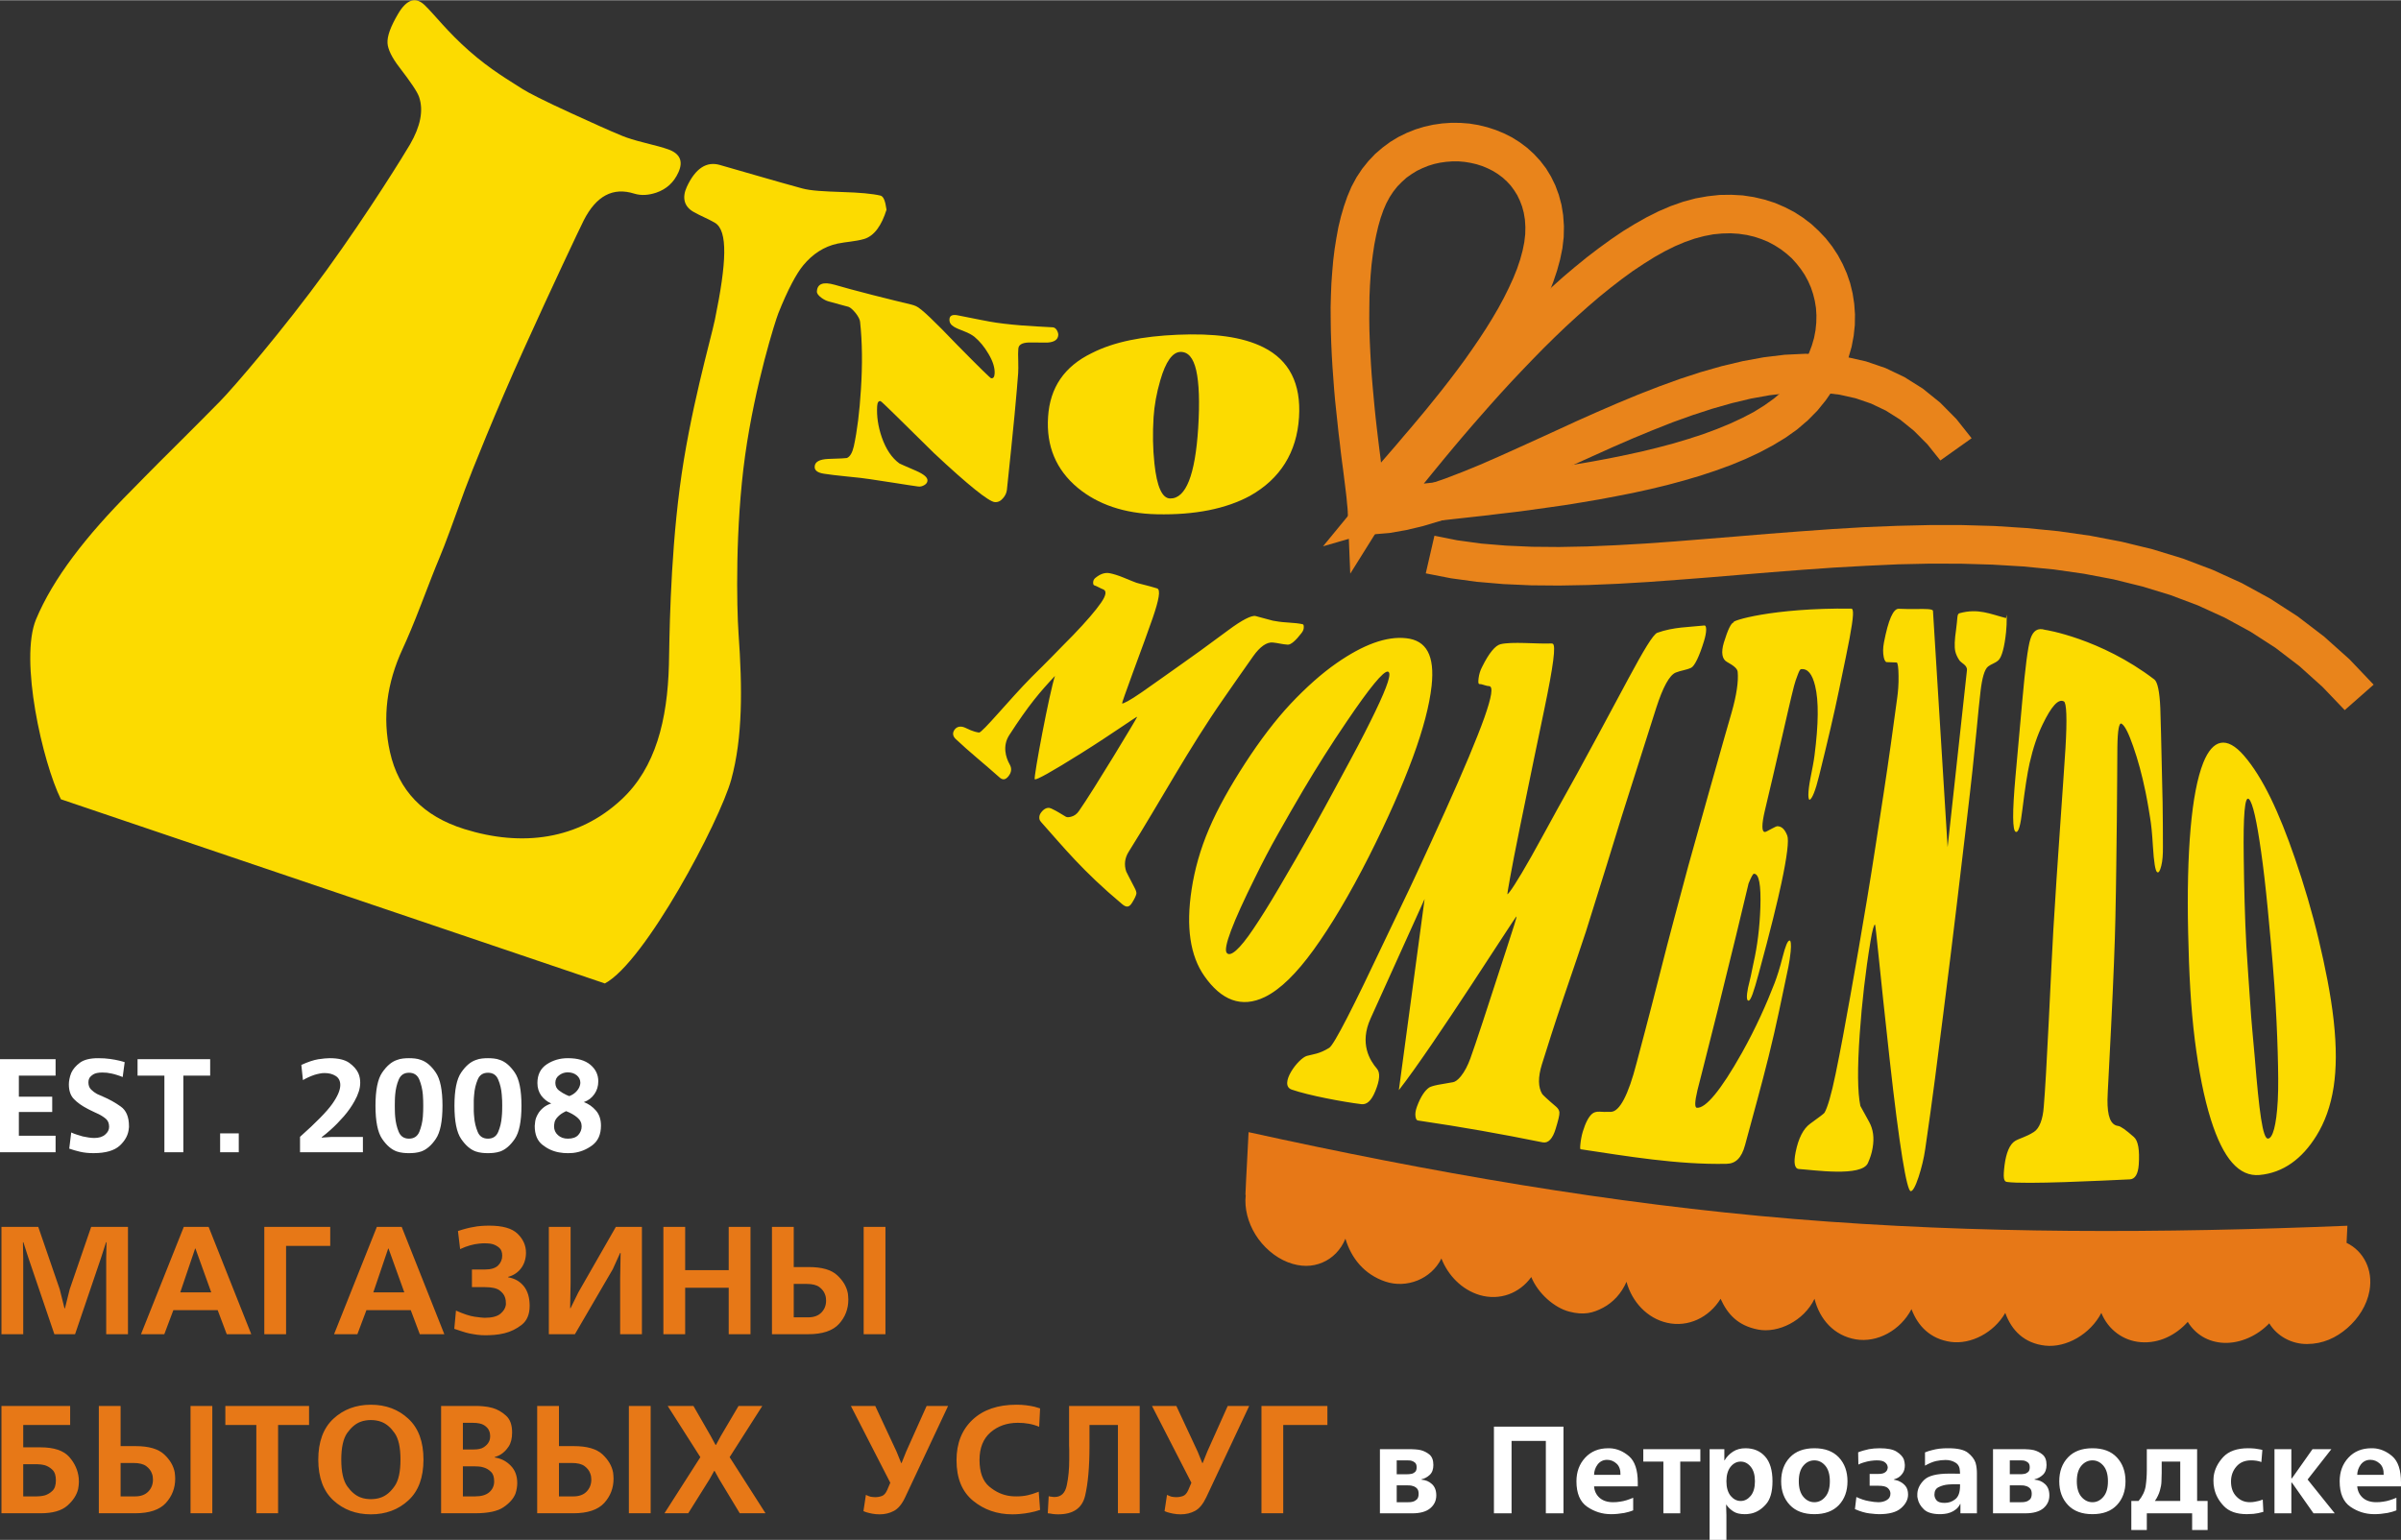
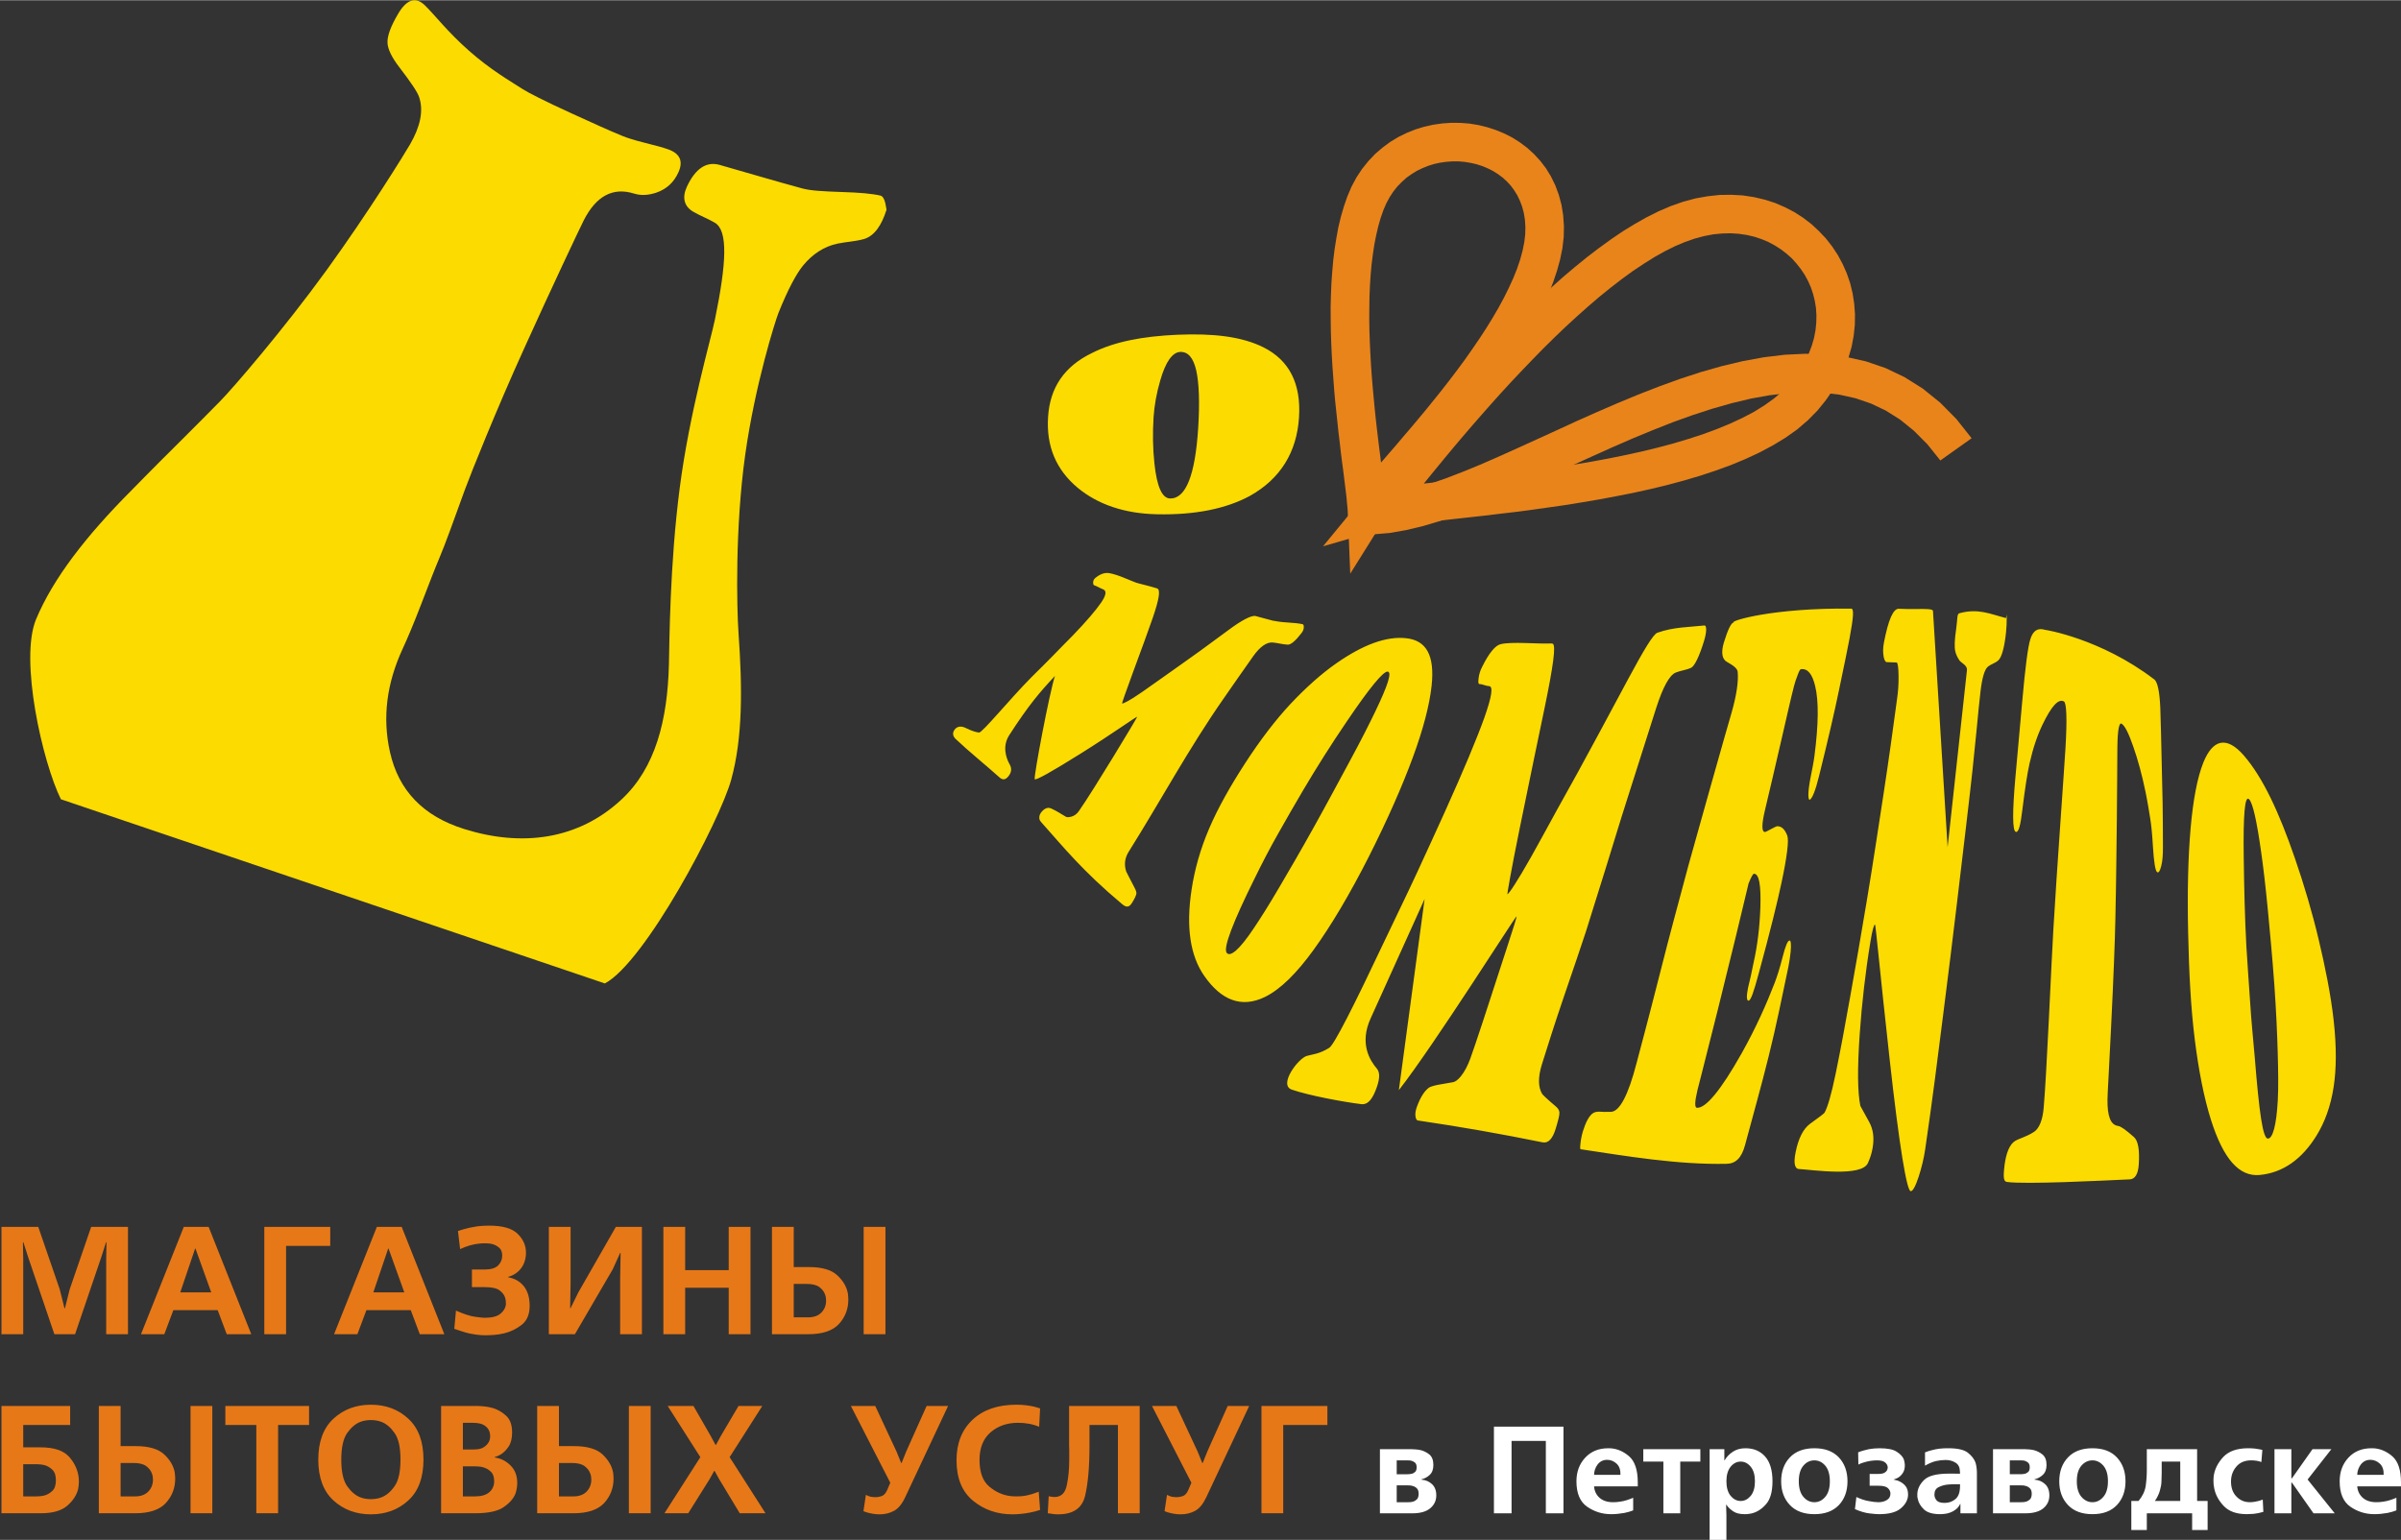
<svg xmlns="http://www.w3.org/2000/svg" xml:space="preserve" width="999px" height="641px" version="1.1" style="shape-rendering:geometricPrecision; text-rendering:geometricPrecision; image-rendering:optimizeQuality; fill-rule:evenodd; clip-rule:evenodd" viewBox="0 0 313.14 200.86">
  <rect x="0" y="0" width="313.14" height="200.86" fill="#333333" stroke="none" />
  <defs>
    <style type="text/css">
   
    .fil2 {fill:#E77817}
    .fil4 {fill:#E77817;fill-rule:nonzero}
    .fil1 {fill:#E9841B;fill-rule:nonzero}
    .fil0 {fill:#FCDB00;fill-rule:nonzero}
    .fil3 {fill:white;fill-rule:nonzero}
   
  </style>
  </defs>
  <g id="Слой_x0020_1">
    <g id="_2171764531584">
      <path class="fil0" d="M147.66 117.72c-0.39,0.66 -0.77,0.65 -1.3,0.21 -5.2,-4.36 -7.6,-7.38 -10.6,-10.74 -0.09,-0.1 -0.18,-0.23 -0.21,-0.45 -0.02,-0.25 0.03,-0.48 0.18,-0.7 0.36,-0.52 0.77,-0.72 1.14,-0.67 0.09,0.01 0.35,0.11 0.82,0.37 0.07,0.04 0.51,0.28 1.32,0.78 0.17,0.1 0.4,0.07 0.68,0 0.39,-0.1 0.74,-0.33 1.02,-0.74 1.87,-2.66 7.65,-12.26 7.6,-12.29 -0.09,-0.07 -3.06,2.09 -7.27,4.73 -3.94,2.47 -5.91,3.56 -6.09,3.41 -0.18,-0.19 1.94,-11.42 2.64,-13.48 -1.94,2.07 -3.41,3.77 -5.96,7.72 -0.9,1.39 -0.48,2.88 0.05,3.82 0.3,0.52 0.25,1.04 -0.16,1.55 -0.38,0.48 -0.76,0.54 -1.21,0.11 -1.83,-1.64 -3.93,-3.32 -5.67,-4.97 -0.4,-0.38 -0.45,-0.82 -0.12,-1.25 0.3,-0.38 0.77,-0.46 1.29,-0.25 0.5,0.21 1.01,0.53 1.87,0.66 0.41,0.06 4.01,-4.36 6.83,-7.21 0.99,-0.99 1.95,-1.92 2.84,-2.84 0.88,-0.92 1.78,-1.81 2.59,-2.64 1.76,-1.83 2.98,-3.26 3.66,-4.25 0.68,-0.98 0.75,-1.57 0.26,-1.75 -0.14,-0.05 -0.33,-0.14 -0.56,-0.26 -0.26,-0.13 -0.45,-0.22 -0.59,-0.26 -0.11,-0.04 -0.15,-0.19 -0.14,-0.4 0.01,-0.22 0.09,-0.39 0.27,-0.55 0.66,-0.54 1.27,-0.76 1.93,-0.62 0.45,0.09 1.05,0.27 1.78,0.57 0.85,0.35 1.41,0.58 1.67,0.67 0.25,0.08 0.64,0.17 1.14,0.3 0.54,0.13 0.95,0.26 1.2,0.33 0.16,0.04 0.29,0.08 0.37,0.11 0.45,0.2 0.23,1.45 -0.6,3.87 -0.54,1.58 -1.41,3.93 -2.57,7.08 -0.97,2.64 -1.45,4.03 -1.42,4.05 0.12,0.07 0.98,-0.36 2.57,-1.46 0.94,-0.65 1.92,-1.36 2.92,-2.06 0.1,-0.07 0.83,-0.59 2.2,-1.56 1.4,-0.98 3.43,-2.44 6.14,-4.46 1.82,-1.36 3.08,-1.99 3.59,-1.86 0.27,0.07 0.65,0.17 1.15,0.31 0.46,0.12 0.85,0.23 1.09,0.29 0.43,0.08 1.05,0.19 1.95,0.24 0.88,0.05 1.53,0.13 1.92,0.22 0.15,0.03 0.16,0.15 0.17,0.36 0.01,0.27 -0.08,0.52 -0.29,0.79 -0.73,0.96 -1.39,1.55 -1.8,1.52 -0.73,-0.04 -1.28,-0.22 -1.95,-0.28 -0.79,-0.08 -1.68,0.55 -2.55,1.78 -1.46,2.06 -2.74,3.91 -3.85,5.51 -4.53,6.48 -8.23,13.37 -12.42,20.05 -0.49,0.8 -0.59,1.65 -0.3,2.53 0.04,0.11 0.43,0.84 1.11,2.16 0.17,0.31 0.24,0.59 0.22,0.73 -0.05,0.27 -0.22,0.64 -0.55,1.17zm30.9 -6.06c-2.54,5.01 -4.97,9.09 -7.25,12.24 -2.22,3.07 -4.34,5.16 -6.35,6.14 -3.07,1.49 -5.7,0.4 -7.89,-2.74 -1.85,-2.64 -2.41,-6.39 -1.66,-11.29 0.39,-2.57 1.12,-5.22 2.28,-7.93 1.15,-2.69 2.74,-5.51 4.69,-8.52 1.98,-3.05 3.96,-5.65 5.94,-7.77 2.03,-2.15 4.03,-3.94 6,-5.31 3.48,-2.42 6.49,-3.53 9.07,-3.25 2.66,0.28 3.75,2.27 3.32,6.23 -0.28,2.52 -1.08,5.6 -2.45,9.33 -1.38,3.74 -3.28,8.07 -5.7,12.87zm2.45 -24.07c-0.56,-0.12 -2.38,2.09 -5.38,6.53 -2.06,3.02 -3.92,5.99 -5.63,8.87 -1.13,1.92 -2.24,3.84 -3.3,5.73 -1.08,1.9 -2.06,3.79 -3.01,5.73 -2.94,5.92 -4.18,9.22 -3.7,9.83 0.46,0.58 1.65,-0.4 3.49,-3.15 0.94,-1.39 2.07,-3.19 3.37,-5.41 1.3,-2.21 2.84,-4.85 4.53,-7.89 1.85,-3.32 3.41,-6.26 4.77,-8.77 1.35,-2.49 2.41,-4.6 3.23,-6.3 1.59,-3.31 2.17,-5.06 1.63,-5.17zm21.89 59.62c-0.4,1.32 -0.97,1.94 -1.71,1.79 -5.6,-1.13 -10.37,-1.98 -16.26,-2.85 -0.18,-0.03 -0.26,-0.18 -0.32,-0.52 -0.06,-0.37 0.01,-0.8 0.2,-1.32 0.48,-1.29 1.02,-2.07 1.58,-2.46 0.12,-0.08 0.5,-0.23 1.18,-0.36 0.16,-0.04 0.79,-0.15 1.95,-0.34 0.25,-0.04 0.62,-0.29 1,-0.76 0.51,-0.63 0.9,-1.4 1.24,-2.32 0.62,-1.7 2.19,-6.47 4.69,-14.2 0.94,-2.91 1.41,-4.33 1.33,-4.34 -0.14,-0.02 -10.78,16.83 -15.34,22.66l3.36 -24.94 -7.05 15.6c-1.48,3.27 -0.08,5.48 0.82,6.53 0.47,0.54 0.38,1.52 -0.2,2.94 -0.54,1.32 -1.14,1.78 -1.82,1.7 -2.36,-0.29 -6.87,-1.13 -9.08,-1.9 -1.76,-0.61 0.84,-4.08 1.98,-4.4 0.79,-0.22 1.61,-0.24 2.91,-1.05 0.64,-0.4 3.16,-5.36 7.31,-14.15 1.42,-3.01 2.84,-5.88 4.12,-8.66 1.28,-2.79 2.51,-5.44 3.66,-8 2.45,-5.43 4.16,-9.52 5.14,-12.26 0.96,-2.73 1.19,-4.1 0.61,-4.12 -0.13,-0.01 -0.37,-0.04 -0.61,-0.13 -0.26,-0.1 -0.48,-0.14 -0.65,-0.14 -0.15,-0.01 -0.16,-0.27 -0.1,-0.77 0.07,-0.51 0.2,-0.98 0.47,-1.49 0.89,-1.8 1.72,-2.78 2.4,-2.94 1.46,-0.35 4.64,-0.03 6.39,-0.09 0.19,-0.01 0.32,-0.01 0.39,0.02 0.48,0.13 0.09,2.92 -1.06,8.47 -0.75,3.6 -1.84,8.8 -3.23,15.63 -1.16,5.68 -1.64,8.59 -1.61,8.59 0.17,0.01 1.27,-1.62 3.14,-4.94 1.15,-2.05 2.29,-4.16 3.41,-6.2 0.12,-0.22 0.95,-1.69 2.51,-4.52 1.54,-2.8 3.77,-6.95 6.76,-12.53 1.92,-3.57 3.2,-5.73 3.74,-5.92 2.12,-0.76 4.16,-0.73 6.15,-0.95 0.12,-0.01 0.22,0.13 0.22,0.54 0,0.41 -0.11,0.93 -0.28,1.49 -0.61,2 -1.23,3.27 -1.68,3.49 -0.71,0.32 -1.31,0.34 -2,0.62 -0.83,0.33 -1.68,1.91 -2.55,4.6 -1.4,4.4 -2.65,8.34 -3.74,11.76 -1.1,3.42 -1.97,6.37 -2.73,8.79 -1.52,4.86 -2.42,7.75 -2.71,8.67 -0.54,1.67 -1.53,4.55 -2.93,8.66 -1.18,3.46 -2.09,6.36 -2.8,8.63 -0.53,1.7 -0.5,3 0.04,3.88 0.07,0.1 0.66,0.68 1.81,1.65 0.28,0.25 0.4,0.47 0.43,0.73 0.03,0.36 -0.15,1.04 -0.48,2.13zm30.35 -21.14c-0.8,3.78 -1.58,7.71 -2.59,11.75 -0.96,3.87 -2.04,7.7 -3.07,11.54 -0.46,1.71 -1.25,2.42 -2.4,2.44 -6.4,0.14 -13.16,-1.02 -18.91,-1.88 -0.17,-0.02 -0.24,0.05 -0.17,-0.64 0.05,-0.53 0.16,-1.14 0.32,-1.68 0.36,-1.19 0.78,-1.95 1.2,-2.31 0.22,-0.2 0.54,-0.31 0.99,-0.29 0.28,0.02 0.81,0.05 1.49,0.02 1.11,-0.04 2.25,-2.15 3.34,-6.39 0.36,-1.39 1.42,-5.27 3.02,-11.59 1.27,-5.06 2.56,-9.75 3.73,-14.14 0.01,-0.07 0.89,-3.18 2.63,-9.39 1.74,-6.22 2.77,-9.74 3.01,-10.59 0.64,-2.24 0.91,-4.06 0.79,-5.3 -0.04,-0.43 -0.52,-0.81 -1.4,-1.3 -0.64,-0.35 -0.79,-1.23 -0.4,-2.53 0.52,-1.69 0.94,-2.56 1.29,-2.63 -0.51,-0.16 4.99,-1.91 15.32,-1.79 0.36,0 0.31,1.03 -0.22,3.89 -0.15,0.86 -0.63,3.14 -1.39,6.81 -0.58,2.82 -1.45,6.55 -2.58,11.11 -0.47,1.91 -0.89,2.97 -1.23,3.13 -0.08,0.04 -0.18,-0.21 -0.17,-0.68 0.01,-0.54 0.09,-1.21 0.27,-2.14 0.23,-1.18 0.44,-2.21 0.53,-2.97 0.53,-4.12 0.56,-7.1 0.08,-9.07 -0.37,-1.53 -0.96,-2.29 -1.84,-2.18 -0.14,0.02 -0.26,0.29 -0.43,0.74 -0.21,0.54 -0.36,0.98 -0.48,1.45 -0.47,1.84 -0.92,3.88 -1.43,6.08 -1.02,4.48 -1.82,7.82 -2.34,10.03 -0.48,2 -0.46,2.95 -0.02,2.94 0.08,0 0.33,-0.12 0.79,-0.38 0.47,-0.26 0.73,-0.36 0.77,-0.37 0.61,-0.02 1.03,0.4 1.35,1.23 0.22,0.58 -0.01,2.68 -0.77,6.21 -0.48,2.27 -1.43,6.18 -2.95,11.75 -0.65,2.4 -1.04,3.58 -1.34,3.57 -0.25,-0.01 -0.28,-0.57 -0.06,-1.68 0.06,-0.31 0.21,-0.82 0.36,-1.52 0.17,-0.81 0.29,-1.38 0.35,-1.69 0.52,-2.29 0.81,-4.7 0.9,-7.28 0.09,-2.91 -0.16,-4.4 -0.84,-4.39 -0.13,0 -0.36,0.44 -0.7,1.27 -0.84,3.57 -2.16,9.03 -3.99,16.39 -1.84,7.36 -2.76,10.89 -2.68,10.6 -0.35,1.48 -0.38,2.24 -0.07,2.27 1.12,0.1 3.08,-2.19 5.87,-7.16 1.81,-3.23 3.22,-6.39 4.27,-9.12 0.3,-0.79 0.67,-1.91 1.03,-3.35 0.38,-1.47 0.66,-2.19 0.93,-2.19 0.15,0 0.22,0.51 0.13,1.45 -0.07,0.72 -0.17,1.35 -0.29,1.95zm28.38 -43.62c-0.2,1.92 -0.55,3.26 -1.01,3.67 -0.44,0.39 -0.89,0.46 -1.33,0.8 -0.47,0.36 -0.79,1.53 -0.99,3.25 -0.14,1.18 -0.31,2.89 -0.52,5.11 -0.22,2.23 -0.39,3.94 -0.52,5.11 -0.38,3.56 -1.09,9.46 -2.07,17.72 -0.49,4.13 -1.08,8.87 -1.75,14.15 -0.67,5.3 -1.4,11.17 -2.35,17.61 -0.18,1.26 -0.49,2.48 -0.86,3.63 -0.42,1.27 -0.77,1.88 -1.03,1.87 -0.51,-0.01 -1.48,-5.73 -2.76,-17.28 -1.3,-11.71 -1.81,-17.5 -1.9,-17.51 -0.13,-0.01 -0.35,0.72 -0.59,2.2 -0.66,4 -1.12,8.03 -1.4,12.03 -0.32,4.55 -0.29,7.65 0.08,9.44 0,0 0.39,0.73 1.15,2.09 0.52,0.95 0.68,2.06 0.45,3.38 -0.12,0.73 -0.32,1.31 -0.61,1.97 -0.8,1.86 -7.16,0.9 -9,0.79 -0.56,-0.03 -0.72,-0.79 -0.43,-2.21 0.36,-1.8 1,-3.05 1.88,-3.69 1.22,-0.88 1.81,-1.33 1.88,-1.44 0.39,-0.66 0.89,-2.34 1.45,-5.06 0.64,-3.09 1.27,-6.52 1.94,-10.29 0.68,-3.77 1.39,-7.88 2.13,-12.32 0.83,-4.95 1.52,-9.64 2.2,-14.03 0.67,-4.38 1.24,-8.52 1.76,-12.39 0.12,-0.85 0.2,-1.82 0.18,-2.91 -0.01,-1.07 -0.1,-1.66 -0.23,-1.74 0.09,0.01 -0.34,-0.02 -1.32,-0.05 -0.15,-0.01 -0.3,-0.25 -0.38,-0.65 -0.11,-0.53 -0.12,-1.18 0.03,-1.93 0.57,-2.95 1.21,-4.41 1.93,-4.38 0.58,0.02 1.37,0.05 2.47,0.03 0.88,-0.01 1.97,-0.03 1.99,0.24l1.91 30.84 2.52 -23.08c0.08,-0.67 -0.73,-0.93 -0.99,-1.31 -0.29,-0.44 -0.45,-0.82 -0.53,-1.17 -0.13,-0.58 -0.09,-1.52 0.1,-2.8 0.22,-1.54 0.09,-2.07 0.45,-2.17 2.45,-0.67 4.02,0.11 6.05,0.63 0.07,0.02 0.12,-0.84 0.11,-0.16 0,0.73 -0.02,1.38 -0.09,2.01zm20.46 28.01c0.01,0.97 -0.05,1.82 -0.21,2.45 -0.17,0.69 -0.34,0.95 -0.53,0.85 -0.25,-0.13 -0.44,-1.3 -0.57,-3.45 -0.09,-1.6 -0.22,-2.82 -0.36,-3.64 -0.1,-0.6 -0.26,-1.7 -0.59,-3.35 -0.48,-2.32 -1,-4.22 -1.61,-5.96 -0.58,-1.66 -1.06,-2.68 -1.51,-2.97 -0.33,-0.21 -0.53,0.76 -0.56,3.08 -0.03,2.52 -0.02,5.65 -0.07,9.4 -0.05,3.71 -0.08,8.04 -0.19,12.93 -0.06,3.08 -0.25,7.81 -0.56,14.18 -0.25,5.37 -0.46,8.51 -0.47,9.46 -0.02,2.15 0.4,3.29 1.38,3.42 0.35,0.04 0.99,0.5 2.06,1.44 0.56,0.48 0.77,1.68 0.64,3.61 -0.09,1.26 -0.5,1.89 -1.17,1.92 -3.71,0.17 -13.57,0.67 -16,0.34 -0.45,-0.04 -0.54,-0.53 -0.33,-2.22 0.2,-1.54 0.65,-2.69 1.37,-3.13 0.57,-0.35 1.4,-0.5 2.46,-1.18 0.71,-0.45 1.17,-1.66 1.28,-3.29 0.17,-2 0.39,-5.74 0.66,-11.31 0.29,-5.91 0.47,-9.85 0.59,-11.78 0.26,-4.33 0.55,-8.74 0.87,-13.27 0.35,-5.17 0.61,-8.66 0.71,-10.4 0.23,-3.86 0.14,-5.92 -0.2,-6.11 -0.74,-0.4 -1.65,0.66 -2.78,3 -0.67,1.39 -1.24,3.03 -1.7,5.07 -0.29,1.29 -0.6,3.28 -0.94,6.05 -0.24,2.01 -0.48,2.99 -0.85,2.9 -0.45,-0.12 -0.47,-2.53 -0.05,-7.23 0.29,-3.3 0.59,-6.57 0.89,-9.89 0.38,-4.28 0.72,-7 1.06,-8.06 0.35,-1.08 0.96,-1.48 1.91,-1.18 -0.08,-0.03 7.21,1.09 14.26,6.48 0.4,0.32 0.68,1.55 0.77,3.74 0.02,0.45 0.14,4.59 0.3,12.34 0.04,1.92 0.03,3.84 0.04,5.76zm22.27 22.64c0.39,3.56 0.35,6.31 0,8.65 -0.39,2.54 -1.16,4.63 -2.25,6.39 -1.87,3.02 -4.34,4.84 -7.43,5.12 -2.65,0.23 -4.71,-2.09 -6.33,-7.21 -0.91,-2.89 -1.59,-6.38 -2.1,-10.42 -0.52,-4.13 -0.76,-8.77 -0.87,-13.96 -0.12,-5.29 -0.01,-9.86 0.32,-13.63 0.33,-3.75 0.88,-6.62 1.65,-8.56 1.24,-3.1 3.07,-3.52 5.31,-0.93 2.47,2.86 4.58,7.39 6.64,13.38 1.17,3.38 2.27,7.09 3.11,10.64 0.83,3.49 1.57,7.11 1.95,10.53zm-11.04 -28.87c-0.55,-0.53 -0.77,2.01 -0.69,7.65 0.05,3.91 0.14,7.73 0.34,11.49 0.14,2.52 0.35,5.01 0.5,7.43 0.15,2.43 0.4,4.82 0.6,7.14 0.57,7.08 1.04,10.57 1.71,10.57 0.62,0 1.11,-1.68 1.29,-5 0.09,-1.67 0.06,-3.75 -0.01,-6.24 -0.07,-2.5 -0.2,-5.44 -0.44,-8.84 -0.27,-3.72 -0.59,-7.05 -0.86,-9.89 -0.28,-2.9 -0.57,-5.4 -0.86,-7.42 -0.57,-4.07 -1.09,-6.4 -1.58,-6.89z" />
      <path class="fil0" d="M115.62 27.33c-0.63,2.02 -1.58,3.42 -2.93,3.82 -1.15,0.33 -2.32,0.36 -3.46,0.6 -1.78,0.38 -3.27,1.38 -4.46,2.82 -0.87,1.04 -2,3.11 -3.26,6.27 -0.36,0.9 -3.03,9.24 -4.33,18.54 -1.31,9.41 -1.1,19.76 -0.86,23.22 0.51,7.15 0.55,13.6 -0.95,19.07 -1.5,5.45 -11.22,23.79 -16.48,26.6l-70.95 -24.03c-2.38,-4.82 -5.43,-18.19 -3.24,-23.47 2.22,-5.32 6.51,-10.87 12.43,-16.81 1.18,-1.19 2.34,-2.4 3.6,-3.65 1.8,-1.8 4.49,-4.45 7.98,-8 1.73,-1.76 8.27,-9.36 13.87,-17.08 5.54,-7.64 10.32,-15.42 10.9,-16.43 1.35,-2.34 1.78,-4.4 1.18,-6.17 -0.23,-0.69 -1.08,-1.93 -2.58,-3.89 -1,-1.29 -1.49,-2.37 -1.54,-3.13 -0.06,-0.93 0.41,-2.19 1.38,-3.84 1.12,-1.9 2.3,-2.28 3.5,-1.1 1.25,1.21 2.94,3.45 5.76,5.93 2.85,2.52 5.4,3.96 7.03,5.02 0.56,0.36 2.64,1.46 6.38,3.16 2.65,1.21 4.81,2.2 6.6,2.93 0.63,0.26 1.62,0.57 2.91,0.89 1.41,0.35 2.42,0.63 2.98,0.83 1.6,0.54 2.07,1.57 1.39,3.04 -0.59,1.3 -1.54,2.17 -2.87,2.63 -1.02,0.34 -1.96,0.41 -2.88,0.13 -2.76,-0.87 -4.95,0.27 -6.59,3.49 -0.49,0.97 -4.16,8.72 -7.78,16.73 -3.62,7.98 -6.97,16.36 -7.71,18.38 -1.46,4.02 -2.53,7.04 -3.37,9.02 -0.55,1.29 -1.31,3.28 -2.33,5.92 -1,2.61 -1.84,4.58 -2.43,5.85 -2.07,4.48 -2.66,8.95 -1.65,13.46 1.12,5.02 4.34,8.38 9.7,10.05 7.51,2.35 14.86,1.41 20.52,-3.88 4.42,-4.13 5.97,-10.34 6.16,-17.55 0.07,-2.87 0.11,-13.09 1.41,-23.07 1.28,-9.89 4.06,-19.39 4.59,-21.97 1.53,-7.44 1.71,-11.59 0.01,-12.62 -0.87,-0.52 -1.91,-0.91 -2.82,-1.44 -1.22,-0.7 -1.49,-1.86 -0.86,-3.24 1.12,-2.43 2.58,-3.37 4.31,-2.87 3.6,1.02 7.17,2.09 10.74,3.06 1.13,0.31 2.87,0.39 5.18,0.47 2.34,0.07 3.99,0.22 5.04,0.47 0.39,0.1 0.62,0.69 0.78,1.84z" />
-       <path class="fil0" d="M138.02 43.68c-0.04,0.59 -0.5,0.92 -1.39,0.98 -0.81,0 -1.63,0 -2.45,-0.01 -0.89,0.03 -1.34,0.3 -1.37,0.83 -0.03,0.36 -0.04,0.89 -0.01,1.59 0.02,0.69 0.01,1.21 -0.01,1.57 -0.07,1.1 -0.24,2.91 -0.47,5.45 -0.24,2.53 -0.58,5.8 -1,9.79 -0.05,0.39 -0.21,0.76 -0.51,1.09 -0.32,0.38 -0.68,0.54 -1.09,0.5 -0.77,-0.08 -3.42,-2.18 -7.93,-6.41 -4.49,-4.42 -6.81,-6.74 -6.95,-6.76 -0.26,-0.05 -0.41,0.17 -0.44,0.65 -0.08,1.3 0.12,2.66 0.6,4.06 0.54,1.56 1.32,2.71 2.3,3.42 0.01,0.02 0.75,0.34 2.18,0.96 1.01,0.45 1.51,0.86 1.48,1.28 -0.01,0.24 -0.15,0.44 -0.42,0.59 -0.27,0.16 -0.53,0.21 -0.78,0.18 -0.7,-0.1 -1.75,-0.25 -3.15,-0.48 -1.4,-0.22 -2.45,-0.38 -3.15,-0.48 -0.66,-0.1 -1.67,-0.23 -3,-0.35 -1.34,-0.13 -2.34,-0.26 -3,-0.36 -0.85,-0.13 -1.25,-0.45 -1.21,-0.94 0.03,-0.61 0.62,-0.94 1.77,-0.99 1.56,-0.05 2.37,-0.09 2.43,-0.12 0.41,-0.17 0.71,-0.68 0.91,-1.55 0.43,-1.99 0.74,-4.46 0.92,-7.38 0.21,-3.26 0.18,-6.2 -0.11,-8.85 -0.03,-0.29 -0.23,-0.68 -0.57,-1.12 -0.36,-0.44 -0.66,-0.72 -0.95,-0.83 0.17,0.05 -0.7,-0.18 -2.58,-0.7 -0.31,-0.08 -0.62,-0.24 -0.95,-0.48 -0.4,-0.3 -0.6,-0.57 -0.58,-0.83 0.06,-1.01 0.83,-1.28 2.32,-0.86 1.1,0.32 2.76,0.78 4.97,1.34 2.21,0.57 3.87,0.96 4.98,1.23 0.25,0.06 0.46,0.13 0.66,0.22 0.66,0.28 2.44,2 5.35,5.04 2.86,2.91 4.34,4.35 4.44,4.36 0.28,0.05 0.43,-0.15 0.46,-0.61 0.04,-0.74 -0.22,-1.6 -0.81,-2.58 -0.51,-0.88 -1.12,-1.62 -1.82,-2.21 -0.32,-0.25 -0.76,-0.5 -1.34,-0.72 -0.68,-0.25 -1.13,-0.46 -1.36,-0.61 -0.41,-0.25 -0.59,-0.57 -0.56,-0.98 0.03,-0.48 0.42,-0.65 1.2,-0.47 2.4,0.49 3.77,0.74 4.08,0.8 1.04,0.19 2.4,0.35 4.08,0.49 1.38,0.1 2.75,0.18 4.12,0.25 0.21,0.02 0.38,0.14 0.52,0.37 0.13,0.23 0.2,0.45 0.19,0.64z" />
      <path class="fil0" d="M169.42 54.41c-0.29,4.56 -2.43,8.02 -6.4,10.25 -3.11,1.68 -7.15,2.51 -12.14,2.4 -4.26,-0.09 -7.7,-1.29 -10.31,-3.44 -2.84,-2.36 -4.13,-5.46 -3.88,-9.25 0.24,-3.85 2.13,-6.6 5.69,-8.33 2.96,-1.51 6.68,-2.2 11.17,-2.4 4.68,-0.2 8.42,0.23 11.25,1.65 3.35,1.69 4.9,4.73 4.62,9.12zm-15.48 -8.53c-1.03,0.04 -1.91,1.27 -2.61,3.69 -0.49,1.67 -0.78,3.29 -0.88,4.83 -0.13,2.08 -0.1,4.09 0.11,6.03 0.32,3.03 1,4.56 2.06,4.57 2.05,0.02 3.26,-3.06 3.65,-9.22 0.21,-3.35 0.11,-5.86 -0.26,-7.5 -0.38,-1.65 -1.07,-2.43 -2.07,-2.4z" />
      <g>
-         <polygon class="fil1" points="309.57,89.29 305.8,92.61 302.91,89.59 299.9,86.88 296.76,84.48 293.51,82.38 290.13,80.54 286.65,78.95 283.07,77.6 279.4,76.48 275.64,75.55 271.79,74.82 267.87,74.26 263.89,73.87 259.87,73.63 255.79,73.51 251.69,73.5 247.57,73.59 243.43,73.78 239.28,74.01 235.15,74.3 231.03,74.62 226.93,74.96 222.87,75.3 218.85,75.61 214.88,75.9 210.97,76.13 207.13,76.29 203.36,76.36 199.68,76.33 196.09,76.17 192.59,75.87 189.22,75.41 185.95,74.77 187.08,69.86 190.03,70.45 193.16,70.88 196.42,71.15 199.81,71.3 203.34,71.33 206.98,71.26 210.72,71.1 214.56,70.88 218.48,70.6 222.47,70.28 226.53,69.95 230.63,69.61 234.78,69.29 238.98,68.99 243.18,68.74 247.4,68.57 251.64,68.47 255.88,68.47 260.1,68.59 264.3,68.86 268.47,69.27 272.61,69.86 276.69,70.64 280.72,71.62 284.7,72.84 288.58,74.31 292.38,76.04 296.07,78.06 299.66,80.38 303.1,83.01 306.42,85.98 " />
-       </g>
+         </g>
      <g>
        <polygon class="fil1" points="257.14,57.14 253.06,60.04 251.38,57.94 249.63,56.18 247.83,54.72 245.96,53.54 244.03,52.62 242.02,51.93 239.92,51.46 237.76,51.2 235.51,51.13 233.19,51.25 230.8,51.53 228.35,51.97 225.85,52.57 223.32,53.29 220.74,54.13 218.15,55.06 215.54,56.09 212.93,57.17 210.31,58.31 207.71,59.48 205.12,60.65 202.55,61.83 200,63 197.5,64.11 195.03,65.18 192.6,66.19 190.22,67.1 187.9,67.91 185.63,68.59 183.41,69.12 181.24,69.5 179.12,69.68 178.92,64.68 180.57,64.54 182.36,64.23 184.29,63.76 186.34,63.14 188.49,62.4 190.73,61.54 193.05,60.59 195.45,59.54 197.92,58.43 200.43,57.29 203.01,56.11 205.62,54.91 208.27,53.73 210.95,52.57 213.65,51.45 216.37,50.39 219.1,49.4 221.83,48.51 224.57,47.73 227.3,47.08 230.03,46.58 232.75,46.25 235.46,46.12 238.13,46.21 240.78,46.53 243.38,47.12 245.92,47.99 248.39,49.17 250.76,50.66 253.02,52.48 255.15,54.63 " />
      </g>
      <g>
        <path class="fil1" d="M175.77 66.67l5.02 -0.19 -4.65 -1.23 0.4 -0.6 0.46 -0.61 0.53 -0.67 0.61 -0.74 0.67 -0.8 0.75 -0.86 0.79 -0.93 0.85 -0.98 0.89 -1.03 0.93 -1.1 0.96 -1.12 0.99 -1.18 1.01 -1.21 1.01 -1.25 1.02 -1.27 1.02 -1.31 1 -1.32 0.99 -1.34 0.95 -1.35 0.93 -1.36 0.89 -1.36 0.83 -1.34 0.79 -1.35 0.72 -1.33 0.65 -1.31 0.58 -1.27 0.5 -1.24 0.41 -1.22 0.31 -1.15 0.22 -1.09 0.12 -1.03 0.02 -0.95 5.03 -0.13 -0.03 1.45 -0.17 1.46 -0.3 1.46 -0.4 1.46 -0.49 1.46 -0.58 1.48 -0.67 1.47 -0.73 1.47 -0.8 1.47 -0.86 1.47 -0.91 1.47 -0.94 1.44 -0.98 1.44 -1.02 1.42 -1.03 1.4 -1.04 1.38 -1.05 1.35 -1.06 1.32 -1.04 1.28 -1.03 1.25 -1.01 1.19 -0.97 1.16 -0.95 1.09 -0.9 1.05 -0.85 0.98 -0.79 0.91 -0.71 0.85 -0.65 0.77 -0.56 0.67 -0.46 0.59 -0.35 0.47 -0.22 0.32 -4.65 -1.23zm4.65 1.23l-4.32 6.91 -0.33 -8.14 4.65 1.23zm-4.71 -42.27l4.71 1.76 0 0 -0.36 1.03 -0.31 1.09 -0.27 1.16 -0.24 1.22 -0.19 1.27 -0.17 1.33 -0.12 1.35 -0.09 1.4 -0.06 1.42 -0.02 1.45 -0.01 1.46 0.02 1.47 0.05 1.48 0.07 1.48 0.08 1.47 0.1 1.46 0.12 1.44 0.13 1.42 0.13 1.39 0.14 1.36 0.15 1.32 0.15 1.27 0.15 1.23 0.15 1.17 0.13 1.11 0.13 1.05 0.13 0.99 0.11 0.9 0.09 0.84 0.09 0.76 0.06 0.68 0.03 0.62 -5.02 0.19 -0.03 -0.45 -0.06 -0.57 -0.06 -0.69 -0.09 -0.79 -0.11 -0.89 -0.12 -0.96 -0.13 -1.05 -0.15 -1.12 -0.15 -1.19 -0.14 -1.24 -0.16 -1.3 -0.14 -1.34 -0.15 -1.4 -0.15 -1.42 -0.13 -1.47 -0.11 -1.5 -0.11 -1.5 -0.09 -1.54 -0.07 -1.54 -0.05 -1.56 -0.02 -1.55 -0.01 -1.55 0.04 -1.55 0.06 -1.54 0.11 -1.52 0.13 -1.5 0.18 -1.47 0.23 -1.44 0.26 -1.42 0.33 -1.37 0.39 -1.34 0.44 -1.27 0 0zm28.26 3.82l-5.03 0.13 0 0 -0.06 -0.96 -0.15 -0.9 -0.22 -0.82 -0.29 -0.76 -0.34 -0.71 -0.4 -0.64 -0.45 -0.61 -0.5 -0.54 -0.56 -0.51 -0.59 -0.44 -0.65 -0.41 -0.68 -0.34 -0.71 -0.3 -0.75 -0.24 -0.77 -0.18 -0.79 -0.13 -0.8 -0.07 -0.8 0 -0.81 0.06 -0.79 0.11 -0.78 0.17 -0.78 0.24 -0.74 0.3 -0.73 0.35 -0.68 0.42 -0.67 0.47 -0.61 0.55 -0.59 0.6 -0.53 0.67 -0.48 0.73 -0.44 0.82 -0.38 0.88 -4.71 -1.76 0.55 -1.3 0.65 -1.21 0.74 -1.12 0.82 -1.02 0.89 -0.94 0.96 -0.82 1 -0.74 1.06 -0.64 1.1 -0.54 1.13 -0.45 1.14 -0.35 1.17 -0.26 1.19 -0.17 1.17 -0.08 1.19 0.01 1.17 0.09 1.16 0.19 1.15 0.28 1.11 0.36 1.1 0.45 1.05 0.53 1 0.63 0.96 0.72 0.89 0.81 0.83 0.9 0.75 0.98 0.65 1.07 0.56 1.15 0.45 1.22 0.35 1.3 0.22 1.35 0.1 1.42 0 0z" />
      </g>
      <g>
        <path class="fil1" d="M177.72 64.95l3.88 3.21 -2.65 -4.02 0.88 -0.22 0.98 -0.19 1.11 -0.18 1.25 -0.17 1.37 -0.18 1.48 -0.18 1.61 -0.17 1.7 -0.19 1.81 -0.2 1.87 -0.22 1.96 -0.23 2.02 -0.25 2.07 -0.26 2.11 -0.29 2.15 -0.32 2.15 -0.34 2.18 -0.37 2.16 -0.4 2.15 -0.44 2.12 -0.46 2.09 -0.51 2.04 -0.54 1.97 -0.59 1.91 -0.62 1.81 -0.67 1.73 -0.71 1.61 -0.75 1.51 -0.79 1.35 -0.84 1.22 -0.87 1.05 -0.88 0.91 -0.93 3.77 3.33 -1.26 1.28 -1.4 1.2 -1.52 1.08 -1.65 1 -1.73 0.92 -1.84 0.86 -1.91 0.79 -2 0.73 -2.06 0.68 -2.11 0.62 -2.15 0.58 -2.2 0.53 -2.22 0.49 -2.23 0.44 -2.24 0.42 -2.24 0.38 -2.22 0.36 -2.18 0.31 -2.16 0.3 -2.1 0.28 -2.05 0.24 -1.98 0.24 -1.9 0.21 -1.8 0.2 -1.7 0.19 -1.59 0.18 -1.46 0.17 -1.31 0.17 -1.16 0.16 -0.99 0.16 -0.78 0.15 -0.54 0.14 -2.65 -4.02zm2.65 4.02l-7.82 2.27 5.17 -6.29 2.65 4.02zm37.54 -42.12l1.84 4.69 0 0 -1.28 0.54 -1.33 0.66 -1.37 0.77 -1.39 0.87 -1.43 0.95 -1.44 1.05 -1.45 1.12 -1.47 1.19 -1.46 1.25 -1.47 1.31 -1.47 1.35 -1.45 1.39 -1.44 1.42 -1.42 1.45 -1.4 1.46 -1.38 1.46 -1.35 1.47 -1.31 1.46 -1.27 1.44 -1.24 1.42 -1.2 1.4 -1.14 1.35 -1.09 1.31 -1.03 1.25 -0.98 1.2 -0.91 1.12 -0.85 1.06 -0.77 0.97 -0.71 0.88 -0.63 0.79 -0.55 0.68 -0.47 0.58 -3.88 -3.21 0.45 -0.54 0.53 -0.67 0.62 -0.78 0.7 -0.88 0.79 -0.98 0.85 -1.06 0.92 -1.14 1 -1.21 1.06 -1.28 1.1 -1.33 1.17 -1.38 1.21 -1.41 1.26 -1.46 1.3 -1.48 1.36 -1.49 1.38 -1.5 1.41 -1.51 1.45 -1.51 1.47 -1.49 1.49 -1.48 1.52 -1.44 1.52 -1.41 1.54 -1.38 1.56 -1.32 1.56 -1.27 1.57 -1.2 1.57 -1.14 1.56 -1.06 1.58 -0.97 1.56 -0.88 1.56 -0.78 1.57 -0.67 0 0zm19.14 26.66l-3.77 -3.33 0 0 0.84 -1.03 0.71 -1.03 0.6 -1.03 0.49 -1.03 0.38 -1.01 0.29 -1 0.19 -1 0.1 -0.98 0.02 -0.97 -0.06 -0.95 -0.15 -0.92 -0.22 -0.89 -0.29 -0.87 -0.37 -0.84 -0.44 -0.81 -0.51 -0.76 -0.56 -0.71 -0.62 -0.69 -0.69 -0.61 -0.73 -0.56 -0.8 -0.51 -0.84 -0.45 -0.89 -0.37 -0.94 -0.31 -0.98 -0.23 -1.03 -0.15 -1.07 -0.07 -1.12 0.03 -1.15 0.11 -1.2 0.23 -1.23 0.33 -1.26 0.44 -1.84 -4.69 1.62 -0.57 1.61 -0.43 1.58 -0.28 1.56 -0.17 1.52 -0.02 1.49 0.08 1.45 0.22 1.4 0.33 1.35 0.43 1.28 0.55 1.22 0.63 1.15 0.74 1.08 0.82 0.99 0.92 0.92 0.97 0.83 1.06 0.73 1.11 0.63 1.17 0.54 1.22 0.44 1.28 0.32 1.32 0.21 1.36 0.1 1.38 -0.02 1.4 -0.15 1.41 -0.27 1.43 -0.41 1.43 -0.54 1.42 -0.67 1.4 -0.81 1.37 -0.94 1.36 -1.07 1.32 0 0z" />
      </g>
-       <path class="fil2" d="M162.84 147.67c23.63,5.21 47.3,9.36 71.17,11.33 23.89,1.97 47.95,1.86 72.14,0.88 -0.04,0.74 -0.08,1.48 -0.11,2.23 1.12,0.54 1.98,1.42 2.51,2.5 0.53,1.08 0.73,2.37 0.48,3.76 -0.34,1.88 -1.43,3.59 -2.89,4.86 -1.46,1.27 -3.19,2.07 -5.24,2.08 -2.05,0.02 -3.96,-1.06 -4.94,-2.7 -1.54,1.61 -3.75,2.62 -5.88,2.55 -2.13,-0.08 -3.77,-1.14 -4.75,-2.74 -1.57,1.75 -3.76,2.83 -6.11,2.65 -2.35,-0.17 -4.31,-1.69 -5.16,-3.82 -1.44,2.78 -4.58,4.57 -7.32,4.27 -2.73,-0.3 -4.39,-1.98 -5.21,-4.27 -1.48,2.58 -4.49,4.15 -7.12,3.78 -2.63,-0.38 -4.27,-2.03 -5.11,-4.27 -1.44,2.76 -4.46,4.42 -7.28,3.94 -2.83,-0.49 -4.7,-2.61 -5.37,-5.29 -1.37,2.88 -4.76,4.53 -7.38,4.01 -2.62,-0.52 -3.95,-1.98 -4.87,-4.01 -1.49,2.42 -4.21,3.76 -6.98,3.13 -2.6,-0.59 -4.58,-2.74 -5.29,-5.35 -0.65,1.5 -1.73,2.68 -3.05,3.38 -1.32,0.7 -2.52,1.01 -4.43,0.51 -1.91,-0.5 -4.05,-2.34 -4.94,-4.51 -1.52,2.12 -4.1,3.12 -6.74,2.35 -2.29,-0.69 -4.1,-2.52 -4.98,-4.77 -1.33,2.7 -4.55,3.95 -7.32,3.01 -2.77,-0.94 -4.44,-3.07 -5.2,-5.59 -0.6,1.47 -1.68,2.55 -3,3.11 -1.32,0.56 -2.83,0.61 -4.51,-0.04 -1.68,-0.65 -3.24,-2.01 -4.22,-3.6 -0.97,-1.57 -1.47,-3.42 -1.27,-5.18 -0.01,0 -0.02,0 -0.04,-0.01 0.06,-1.36 0.12,-2.73 0.2,-4.09 0.08,-1.36 0.14,-2.73 0.21,-4.09z" />
      <path class="fil3" d="M179.97 189.03l4.1 0c0.16,0 0.35,0.01 0.56,0.03 0.22,0.01 0.45,0.05 0.68,0.1 0.41,0.11 0.79,0.3 1.13,0.58 0.33,0.29 0.5,0.73 0.5,1.35 0,0.56 -0.15,0.99 -0.47,1.29 -0.32,0.3 -0.68,0.49 -1.08,0.58l0 0.05c0.54,0.04 1,0.23 1.37,0.58 0.37,0.34 0.56,0.83 0.56,1.47 0,0.69 -0.27,1.25 -0.8,1.69 -0.52,0.43 -1.3,0.65 -2.32,0.65l-4.23 0 0 -8.37zm2.19 4.72l0 2.2 1.41 0c0.01,0 0.02,0 0.02,0 0.01,0 0.02,0 0.03,0 0.07,0 0.17,0 0.28,-0.01 0.11,-0.01 0.23,-0.02 0.36,-0.06 0.2,-0.05 0.37,-0.15 0.53,-0.3 0.15,-0.15 0.23,-0.4 0.23,-0.73 0,-0.33 -0.08,-0.58 -0.26,-0.74 -0.17,-0.15 -0.36,-0.25 -0.56,-0.29 -0.12,-0.04 -0.24,-0.06 -0.36,-0.06 -0.12,-0.01 -0.21,-0.01 -0.29,-0.01l-1.39 0zm0 -3.26l0 1.81 1.36 0c0,0 0,0 0.01,0 0,0 0.01,0 0.01,0 0.06,0 0.14,-0.01 0.24,-0.01 0.09,-0.01 0.19,-0.02 0.29,-0.04 0.17,-0.03 0.33,-0.11 0.48,-0.24 0.14,-0.12 0.21,-0.33 0.21,-0.62 0,-0.27 -0.07,-0.47 -0.21,-0.6 -0.15,-0.12 -0.3,-0.21 -0.47,-0.25 -0.1,-0.03 -0.21,-0.04 -0.31,-0.04 -0.1,-0.01 -0.19,-0.01 -0.25,-0.01l-1.36 0zm12.68 -4.4l9.07 0 0 11.31 -2.3 0 0 -9.45 -4.47 0 0 9.45 -2.3 0 0 -11.31zm18.76 7.79l-5.7 0c0.04,0.6 0.28,1.1 0.71,1.49 0.43,0.38 1.02,0.58 1.77,0.58 0.3,0 0.6,-0.02 0.89,-0.07 0.29,-0.04 0.58,-0.1 0.86,-0.19 0.15,-0.04 0.3,-0.09 0.44,-0.15 0.15,-0.05 0.29,-0.11 0.43,-0.17l0 1.64c-0.19,0.08 -0.39,0.14 -0.58,0.2 -0.2,0.05 -0.39,0.1 -0.58,0.14 -0.29,0.05 -0.58,0.08 -0.88,0.12 -0.29,0.03 -0.57,0.04 -0.85,0.04 -0.01,0 -0.02,0 -0.03,0 0,0 -0.01,0 -0.02,0 -1.11,-0.01 -2.13,-0.33 -3.06,-0.97 -0.93,-0.64 -1.4,-1.75 -1.4,-3.32 0,-1.23 0.38,-2.26 1.14,-3.08 0.76,-0.82 1.76,-1.23 3,-1.23 0.03,0 0.06,0 0.1,0 0.04,0 0.08,0 0.12,0 0.91,0.04 1.74,0.39 2.5,1.04 0.76,0.66 1.14,1.8 1.14,3.43l0 0.5zm-5.7 -1.5l3.44 0c0.02,-0.65 -0.15,-1.14 -0.5,-1.46 -0.36,-0.33 -0.77,-0.5 -1.23,-0.5 -0.53,0 -0.94,0.21 -1.25,0.61 -0.3,0.4 -0.45,0.85 -0.46,1.35zm6.42 -3.35l7.44 0 0 1.62 -2.62 0 0 6.75 -2.2 0 0 -6.75 -2.62 0 0 -1.62zm10.84 11.83l-2.19 0 0 -11.83 1.92 0 0 1.46 0.03 0c0.27,-0.46 0.64,-0.84 1.1,-1.14 0.46,-0.3 1.01,-0.44 1.63,-0.44 1.07,0 1.92,0.36 2.56,1.08 0.64,0.72 0.96,1.8 0.96,3.23 0,1.38 -0.29,2.39 -0.88,3.03 -0.58,0.65 -1.23,1.04 -1.93,1.18 -0.14,0.03 -0.27,0.04 -0.41,0.06 -0.13,0.02 -0.27,0.02 -0.4,0.02 -0.61,0 -1.1,-0.11 -1.47,-0.35 -0.37,-0.24 -0.66,-0.51 -0.87,-0.81 -0.01,-0.01 -0.02,-0.02 -0.03,-0.04 -0.01,-0.01 -0.02,-0.03 -0.03,-0.04l-0.03 0 0.04 1.37 0 3.22zm0 -7.64c0,0.82 0.19,1.45 0.55,1.9 0.37,0.44 0.81,0.67 1.31,0.67 0.51,0 0.94,-0.23 1.31,-0.67 0.37,-0.45 0.55,-1.08 0.55,-1.9 0,-0.82 -0.18,-1.45 -0.55,-1.9 -0.37,-0.45 -0.8,-0.67 -1.31,-0.67 -0.5,0 -0.94,0.22 -1.31,0.67 -0.36,0.45 -0.55,1.08 -0.55,1.9zm7.14 0c0,-1.28 0.38,-2.32 1.14,-3.12 0.76,-0.8 1.83,-1.19 3.19,-1.19 1.37,0 2.43,0.39 3.19,1.19 0.75,0.8 1.13,1.84 1.13,3.12 0,1.28 -0.38,2.32 -1.13,3.11 -0.76,0.79 -1.82,1.18 -3.19,1.18 -1.36,0 -2.43,-0.39 -3.19,-1.19 -0.76,-0.8 -1.14,-1.83 -1.14,-3.1zm2.3 0c0,0.88 0.2,1.56 0.6,2.03 0.39,0.46 0.87,0.7 1.43,0.7 0.55,0 1.03,-0.23 1.42,-0.7 0.4,-0.46 0.6,-1.14 0.6,-2.03 0,-0.9 -0.2,-1.57 -0.6,-2.04 -0.39,-0.46 -0.87,-0.69 -1.42,-0.69 -0.56,0 -1.04,0.23 -1.43,0.69 -0.4,0.47 -0.6,1.14 -0.6,2.04zm9.24 0.58l0 -1.54 1.13 0c0.36,0 0.63,-0.05 0.81,-0.16 0.17,-0.1 0.28,-0.22 0.34,-0.35 0.03,-0.06 0.05,-0.12 0.06,-0.18 0.01,-0.06 0.02,-0.12 0.02,-0.16 0,-0.02 0,-0.04 0,-0.07 0,-0.02 -0.01,-0.03 -0.02,-0.04 -0.02,-0.21 -0.14,-0.39 -0.35,-0.56 -0.21,-0.17 -0.56,-0.25 -1.06,-0.25 -0.2,0 -0.46,0.02 -0.78,0.06 -0.32,0.05 -0.64,0.12 -0.98,0.23 -0.1,0.03 -0.21,0.07 -0.32,0.11 -0.11,0.04 -0.21,0.09 -0.32,0.15l-0.03 -1.6c0.25,-0.1 0.5,-0.18 0.72,-0.24 0.23,-0.07 0.45,-0.12 0.68,-0.17 0.23,-0.04 0.45,-0.07 0.68,-0.09 0.23,-0.02 0.47,-0.03 0.73,-0.03 1.02,0 1.77,0.15 2.23,0.46 0.47,0.3 0.78,0.64 0.92,1 0.04,0.13 0.07,0.26 0.09,0.38 0.02,0.13 0.04,0.24 0.04,0.35 0,0.46 -0.1,0.83 -0.3,1.09 -0.19,0.27 -0.4,0.46 -0.64,0.59 -0.09,0.04 -0.17,0.08 -0.26,0.11 -0.09,0.04 -0.17,0.06 -0.24,0.09l0 0.03c0.11,0.02 0.23,0.05 0.36,0.08 0.14,0.03 0.27,0.08 0.41,0.16 0.27,0.12 0.52,0.31 0.75,0.58 0.22,0.27 0.34,0.64 0.34,1.12 0,0.65 -0.31,1.25 -0.91,1.77 -0.6,0.53 -1.56,0.79 -2.87,0.79 -0.25,0 -0.67,-0.03 -1.25,-0.1 -0.58,-0.07 -1.22,-0.26 -1.9,-0.56l0.19 -1.58c0.55,0.26 1.08,0.44 1.6,0.53 0.52,0.1 0.94,0.15 1.27,0.15 0.41,0 0.78,-0.09 1.09,-0.28 0.32,-0.18 0.48,-0.47 0.48,-0.85 0,-0.26 -0.11,-0.5 -0.33,-0.71 -0.22,-0.21 -0.63,-0.31 -1.24,-0.31l-1.14 0zm7.22 -2.62l0 -1.73c0.32,-0.13 0.63,-0.23 0.94,-0.3 0.3,-0.08 0.6,-0.14 0.9,-0.18 0.2,-0.02 0.41,-0.04 0.61,-0.05 0.21,-0.01 0.41,-0.01 0.62,-0.01 1.17,0 2.01,0.19 2.52,0.58 0.5,0.4 0.84,0.83 1,1.3 0.07,0.24 0.12,0.48 0.14,0.71 0.03,0.23 0.04,0.44 0.04,0.62l0 5.28 -2.15 0 0 -1.23 -0.03 0c-0.15,0.31 -0.34,0.55 -0.57,0.72 -0.23,0.18 -0.46,0.31 -0.71,0.4 -0.26,0.1 -0.51,0.16 -0.75,0.18 -0.24,0.03 -0.44,0.04 -0.59,0.04 -0.97,0 -1.68,-0.21 -2.12,-0.63 -0.44,-0.43 -0.71,-0.89 -0.8,-1.4 -0.03,-0.09 -0.04,-0.17 -0.05,-0.25 0,-0.08 0,-0.17 0,-0.25 0,-0.02 0,-0.04 0,-0.07 0,-0.02 0,-0.04 0,-0.06 0.03,-0.66 0.33,-1.26 0.89,-1.81 0.57,-0.55 1.65,-0.82 3.26,-0.82 0.11,0 0.21,0 0.31,0 0.11,0 0.21,0 0.32,0 0.11,0.01 0.21,0.01 0.31,0.01 0.09,0 0.19,0 0.29,0l0.19 0 -0.02 -0.35c-0.02,-0.51 -0.21,-0.88 -0.59,-1.1 -0.37,-0.23 -0.8,-0.34 -1.28,-0.34 -0.4,0 -0.81,0.05 -1.24,0.14 -0.43,0.1 -0.91,0.3 -1.44,0.6zm4.57 2.43l-0.37 0c-0.02,0 -0.04,0 -0.06,0 -0.01,0 -0.03,0 -0.04,0 -0.16,0 -0.33,0 -0.52,0 -0.18,0 -0.36,0.01 -0.54,0.03 -0.46,0.04 -0.87,0.15 -1.25,0.34 -0.38,0.18 -0.56,0.51 -0.56,0.98 0,0.01 0,0.02 0,0.03 0,0 0,0.01 0,0.02 0.01,0.26 0.11,0.5 0.29,0.71 0.19,0.22 0.54,0.32 1.05,0.32 0.52,0 0.99,-0.16 1.39,-0.49 0.41,-0.33 0.61,-0.91 0.61,-1.73l0 -0.21zm4.3 -4.58l4.1 0c0.16,0 0.35,0.01 0.57,0.03 0.21,0.01 0.44,0.05 0.67,0.1 0.41,0.11 0.79,0.3 1.13,0.58 0.34,0.29 0.51,0.73 0.51,1.35 0,0.56 -0.16,0.99 -0.48,1.29 -0.32,0.3 -0.68,0.49 -1.08,0.58l0 0.05c0.54,0.04 1,0.23 1.37,0.58 0.37,0.34 0.56,0.83 0.56,1.47 0,0.69 -0.27,1.25 -0.79,1.69 -0.53,0.43 -1.31,0.65 -2.33,0.65l-4.23 0 0 -8.37zm2.19 4.72l0 2.2 1.41 0c0.01,0 0.02,0 0.02,0 0.01,0 0.02,0 0.03,0 0.07,0 0.17,0 0.28,-0.01 0.11,-0.01 0.23,-0.02 0.36,-0.06 0.2,-0.05 0.37,-0.15 0.53,-0.3 0.15,-0.15 0.23,-0.4 0.23,-0.73 0,-0.33 -0.08,-0.58 -0.26,-0.74 -0.17,-0.15 -0.36,-0.25 -0.56,-0.29 -0.12,-0.04 -0.24,-0.06 -0.36,-0.06 -0.11,-0.01 -0.21,-0.01 -0.29,-0.01l-1.39 0zm0 -3.26l0 1.81 1.36 0c0,0 0,0 0.01,0 0,0 0.01,0 0.01,0 0.06,0 0.14,-0.01 0.24,-0.01 0.1,-0.01 0.19,-0.02 0.29,-0.04 0.17,-0.03 0.33,-0.11 0.48,-0.24 0.14,-0.12 0.21,-0.33 0.21,-0.62 0,-0.27 -0.07,-0.47 -0.21,-0.6 -0.15,-0.12 -0.3,-0.21 -0.46,-0.25 -0.11,-0.03 -0.22,-0.04 -0.32,-0.04 -0.1,-0.01 -0.18,-0.01 -0.25,-0.01l-1.36 0zm6.45 2.73c0,-1.28 0.38,-2.32 1.14,-3.12 0.76,-0.8 1.82,-1.19 3.19,-1.19 1.37,0 2.43,0.39 3.18,1.19 0.75,0.8 1.13,1.84 1.13,3.12 0,1.28 -0.38,2.32 -1.13,3.11 -0.75,0.79 -1.81,1.18 -3.18,1.18 -1.37,0 -2.43,-0.39 -3.19,-1.19 -0.76,-0.8 -1.14,-1.83 -1.14,-3.1zm2.29 0c0,0.88 0.2,1.56 0.6,2.03 0.4,0.46 0.88,0.7 1.44,0.7 0.55,0 1.02,-0.23 1.42,-0.7 0.4,-0.46 0.6,-1.14 0.6,-2.03 0,-0.9 -0.2,-1.57 -0.6,-2.04 -0.4,-0.46 -0.87,-0.69 -1.42,-0.69 -0.56,0 -1.04,0.23 -1.44,0.69 -0.4,0.47 -0.6,1.14 -0.6,2.04zm9.13 -4.19l6.56 0 0 6.76 1.37 0 0 3.79 -2.02 0 0 -2.18 -5.91 0 0 2.18 -2.02 0 0 -3.79 0.94 0c0.51,-0.61 0.82,-1.25 0.93,-1.93 0.1,-0.69 0.15,-1.39 0.15,-2.11l0 -2.72zm1.05 6.76l3.31 0 0 -5.14 -2.42 0 0 1.24c0,0.04 0,0.07 0,0.11 0,0.04 0,0.07 0,0.1 0,0.36 -0.01,0.73 -0.03,1.13 -0.01,0.39 -0.08,0.78 -0.2,1.18 -0.06,0.23 -0.15,0.46 -0.26,0.69 -0.1,0.23 -0.24,0.46 -0.4,0.69zm14.02 -6.66l-0.13 1.58c-0.21,-0.08 -0.43,-0.14 -0.65,-0.17 -0.22,-0.04 -0.46,-0.05 -0.7,-0.05 -0.81,0 -1.45,0.27 -1.91,0.81 -0.46,0.53 -0.7,1.19 -0.7,1.95 0,0.83 0.24,1.49 0.72,1.97 0.47,0.49 1.05,0.73 1.74,0.73 0.23,0 0.44,-0.02 0.65,-0.06 0.21,-0.04 0.4,-0.08 0.56,-0.12 0.12,-0.03 0.22,-0.06 0.3,-0.1 0.08,-0.03 0.14,-0.05 0.17,-0.06l0.08 1.6c-0.47,0.14 -0.9,0.22 -1.28,0.26 -0.39,0.03 -0.67,0.04 -0.87,0.04 -1.33,0 -2.33,-0.35 -3,-1.05 -0.67,-0.7 -1.09,-1.47 -1.26,-2.32 -0.03,-0.17 -0.06,-0.34 -0.08,-0.51 -0.01,-0.17 -0.02,-0.33 -0.02,-0.49 0,-0.1 0,-0.19 0.01,-0.29 0,-0.09 0.01,-0.18 0.02,-0.28 0.12,-0.91 0.54,-1.75 1.25,-2.52 0.72,-0.76 1.8,-1.14 3.24,-1.14 0.14,0 0.28,0 0.42,0.01 0.14,0.01 0.29,0.02 0.44,0.03 0.17,0.02 0.34,0.05 0.51,0.08 0.17,0.02 0.33,0.06 0.49,0.1zm1.58 -0.1l2.2 0 0 3.8 0.08 0 2.68 -3.8 2.46 0 -3.1 3.96 3.54 4.41 -2.77 0 -2.81 -4 -0.08 0 0 4 -2.2 0 0 -8.37zm16.5 4.85l-5.71 0c0.05,0.6 0.29,1.1 0.72,1.49 0.43,0.38 1.02,0.58 1.77,0.58 0.3,0 0.6,-0.02 0.89,-0.07 0.29,-0.04 0.58,-0.1 0.86,-0.19 0.15,-0.04 0.3,-0.09 0.44,-0.15 0.15,-0.05 0.29,-0.11 0.43,-0.17l0 1.64c-0.19,0.08 -0.39,0.14 -0.58,0.2 -0.2,0.05 -0.39,0.1 -0.58,0.14 -0.29,0.05 -0.58,0.08 -0.88,0.12 -0.29,0.03 -0.57,0.04 -0.85,0.04 -0.01,0 -0.02,0 -0.03,0 0,0 -0.01,0 -0.02,0 -1.11,-0.01 -2.13,-0.33 -3.06,-0.97 -0.93,-0.64 -1.4,-1.75 -1.4,-3.32 0,-1.23 0.38,-2.26 1.14,-3.08 0.76,-0.82 1.76,-1.23 3,-1.23 0.03,0 0.06,0 0.1,0 0.04,0 0.08,0 0.12,0 0.91,0.04 1.74,0.39 2.5,1.04 0.76,0.66 1.14,1.8 1.14,3.43l0 0.5zm-5.71 -1.5l3.45 0c0.02,-0.65 -0.15,-1.14 -0.5,-1.46 -0.36,-0.33 -0.77,-0.5 -1.23,-0.5 -0.53,0 -0.94,0.21 -1.25,0.61 -0.3,0.4 -0.45,0.85 -0.47,1.35z" />
      <path class="fil4" d="M9.79 174.03l-2.7 0 -3.4 -10 -0.64 -2 -0.06 0 0.04 2.16 0 9.84 -2.84 0 0 -14 4.8 0 2.8 8.14 0.62 2.48 0.06 0 0.62 -2.48 2.8 -8.14 4.8 0 0 14 -2.84 0 0 -9.84 0.04 -2.16 -0.06 0 -0.64 2 -3.4 10zm14.18 -14l3.24 0 5.56 14 -3.2 0 -1.18 -3.14 -5.78 0 -1.18 3.14 -3.04 0 5.58 -14zm-0.46 8.54l4.04 0 -2.06 -5.72 -0.04 0 -1.94 5.72zm10.96 -8.54l8.6 0 0 2.48 -5.76 0 0 11.52 -2.84 0 0 -14zm14.68 0l3.24 0 5.56 14 -3.2 0 -1.18 -3.14 -5.78 0 -1.18 3.14 -3.04 0 5.58 -14zm-0.46 8.54l4.04 0 -2.06 -5.72 -0.04 0 -1.94 5.72zm12.86 -0.68l0 -2.3 1.7 0c0.79,0 1.36,-0.18 1.72,-0.53 0.35,-0.36 0.53,-0.78 0.53,-1.27 0,-0.47 -0.13,-0.81 -0.38,-1.03 -0.26,-0.22 -0.54,-0.38 -0.84,-0.47 -0.2,-0.06 -0.4,-0.09 -0.6,-0.1 -0.19,-0.02 -0.34,-0.02 -0.45,-0.02 -0.12,0 -0.24,0 -0.36,0.01 -0.12,0 -0.24,0.01 -0.36,0.03 -0.4,0.04 -0.8,0.11 -1.2,0.23 -0.4,0.11 -0.83,0.27 -1.3,0.49l-0.28 -2.36c0.36,-0.12 0.71,-0.23 1.03,-0.31 0.33,-0.09 0.65,-0.16 0.97,-0.21 0.34,-0.07 0.67,-0.12 1.01,-0.14 0.34,-0.03 0.71,-0.04 1.09,-0.04 1.73,0 2.95,0.35 3.68,1.06 0.72,0.7 1.09,1.52 1.09,2.46 0,0.78 -0.21,1.46 -0.63,2.03 -0.42,0.56 -0.99,0.94 -1.69,1.13l0 0.06c0.85,0.14 1.53,0.53 2.04,1.16 0.5,0.63 0.76,1.48 0.76,2.56 0,1.11 -0.35,1.93 -1.03,2.47 -0.69,0.54 -1.45,0.91 -2.27,1.11 -0.46,0.11 -0.89,0.18 -1.31,0.21 -0.43,0.03 -0.8,0.05 -1.12,0.05 -0.41,0 -0.79,-0.02 -1.13,-0.07 -0.34,-0.05 -0.67,-0.1 -1.01,-0.17 -0.3,-0.07 -0.61,-0.15 -0.93,-0.26 -0.31,-0.11 -0.65,-0.22 -1.03,-0.34l0.22 -2.38c0.99,0.44 1.8,0.71 2.44,0.8 0.64,0.09 1.08,0.14 1.3,0.14 0.95,0 1.64,-0.18 2.06,-0.53 0.42,-0.35 0.65,-0.74 0.71,-1.17 0,-0.03 0,-0.05 0,-0.08 0,-0.03 0,-0.05 0,-0.08 0,-0.12 -0.01,-0.25 -0.02,-0.39 -0.02,-0.14 -0.05,-0.28 -0.1,-0.43 -0.11,-0.33 -0.35,-0.64 -0.72,-0.91 -0.38,-0.27 -1,-0.41 -1.89,-0.41l-1.7 0zm10.03 -7.86l2.84 0 0 7.2 -0.06 3.4 0.06 0 1 -2.04 4.9 -8.56 3.4 0 0 14 -2.84 0 0 -7.22 0.06 -3.38 -0.06 0 -0.96 2.12 -4.94 8.48 -3.4 0 0 -14zm14.94 0l2.84 0 0 5.64 5.68 0 0 -5.64 2.84 0 0 14 -2.84 0 0 -6.06 -5.68 0 0 6.06 -2.84 0 0 -14zm17 0l0 5.24 1.96 0c1.71,0 2.94,0.35 3.71,1.07 0.77,0.71 1.23,1.5 1.39,2.37 0.01,0.13 0.03,0.27 0.04,0.4 0.01,0.13 0.02,0.27 0.02,0.4 0,1.23 -0.41,2.29 -1.22,3.18 -0.81,0.89 -2.15,1.34 -4.02,1.34l-4.72 0 0 -14 2.84 0zm0 7.44l0 4.36 1.88 0c0.75,0 1.32,-0.21 1.73,-0.63 0.41,-0.42 0.61,-0.94 0.61,-1.55 0,-0.12 -0.01,-0.25 -0.03,-0.4 -0.02,-0.15 -0.06,-0.3 -0.13,-0.46 -0.12,-0.33 -0.36,-0.64 -0.72,-0.91 -0.36,-0.27 -0.92,-0.41 -1.68,-0.41l-1.66 0zm9.12 -7.44l2.84 0 0 14 -2.84 0 0 -14zm-112.45 23.36l8.96 0 0 2.48 -6.12 0 0 2.92 2.28 0c1.74,0 2.98,0.42 3.72,1.25 0.73,0.83 1.14,1.76 1.24,2.77 0,0.08 0,0.16 0.01,0.25 0,0.09 0.01,0.17 0.01,0.25 0,0.15 -0.01,0.3 -0.03,0.45 -0.02,0.15 -0.05,0.31 -0.07,0.47 -0.19,0.79 -0.66,1.51 -1.41,2.17 -0.76,0.66 -1.91,0.99 -3.47,0.99l-5.12 0 0 -14zm2.84 7.6l0 4.2 1.76 0c0.13,0 0.29,-0.01 0.49,-0.03 0.19,-0.02 0.39,-0.06 0.59,-0.11 0.34,-0.11 0.67,-0.3 0.97,-0.59 0.3,-0.29 0.45,-0.74 0.45,-1.37 0,-0.63 -0.15,-1.08 -0.45,-1.37 -0.3,-0.29 -0.63,-0.48 -0.97,-0.59 -0.2,-0.05 -0.4,-0.09 -0.59,-0.11 -0.2,-0.02 -0.36,-0.03 -0.49,-0.03l-1.76 0zm12.7 -7.6l0 5.24 1.96 0c1.71,0 2.94,0.36 3.71,1.07 0.77,0.71 1.23,1.5 1.39,2.37 0.01,0.13 0.03,0.27 0.04,0.4 0.01,0.13 0.02,0.27 0.02,0.4 0,1.23 -0.41,2.29 -1.22,3.18 -0.81,0.89 -2.15,1.34 -4.02,1.34l-4.72 0 0 -14 2.84 0zm0 7.44l0 4.36 1.88 0c0.75,0 1.32,-0.21 1.73,-0.63 0.41,-0.42 0.61,-0.94 0.61,-1.55 0,-0.12 -0.01,-0.25 -0.03,-0.4 -0.02,-0.15 -0.06,-0.3 -0.13,-0.46 -0.12,-0.33 -0.36,-0.64 -0.72,-0.91 -0.36,-0.27 -0.92,-0.41 -1.68,-0.41l-1.66 0zm9.12 -7.44l2.84 0 0 14 -2.84 0 0 -14zm4.54 0l10.92 0 0 2.48 -4.04 0 0 11.52 -2.84 0 0 -11.52 -4.04 0 0 -2.48zm18.98 -0.16c1.95,0 3.58,0.61 4.89,1.83 1.32,1.22 1.97,3 1.97,5.33 0,2.33 -0.65,4.11 -1.97,5.32 -1.31,1.21 -2.94,1.82 -4.89,1.82 -1.94,0 -3.57,-0.61 -4.89,-1.82 -1.31,-1.21 -1.97,-2.99 -1.97,-5.32 0,-2.33 0.66,-4.11 1.97,-5.33 1.32,-1.22 2.95,-1.83 4.89,-1.83zm0 2c-0.2,0 -0.42,0.01 -0.66,0.05 -0.24,0.03 -0.48,0.1 -0.72,0.19 -0.62,0.24 -1.19,0.72 -1.71,1.45 -0.51,0.73 -0.77,1.88 -0.77,3.47 0,1.59 0.26,2.74 0.77,3.47 0.52,0.73 1.09,1.21 1.71,1.45 0.24,0.09 0.48,0.16 0.72,0.19 0.24,0.03 0.46,0.05 0.66,0.05 0.2,0 0.42,-0.02 0.66,-0.05 0.24,-0.03 0.48,-0.1 0.72,-0.19 0.63,-0.24 1.2,-0.72 1.71,-1.45 0.52,-0.73 0.77,-1.88 0.77,-3.47 0,-1.59 -0.25,-2.74 -0.77,-3.47 -0.51,-0.73 -1.08,-1.21 -1.71,-1.45 -0.24,-0.09 -0.48,-0.16 -0.72,-0.19 -0.24,-0.04 -0.46,-0.05 -0.66,-0.05zm9.16 -1.84l4.6 0c0.24,0 0.55,0.01 0.93,0.05 0.38,0.03 0.77,0.1 1.17,0.21 0.64,0.18 1.23,0.52 1.76,1 0.54,0.48 0.8,1.21 0.8,2.2 0,0.77 -0.15,1.38 -0.45,1.83 -0.3,0.45 -0.63,0.78 -0.99,1.01 -0.14,0.09 -0.29,0.17 -0.44,0.23 -0.14,0.06 -0.28,0.11 -0.4,0.15l0 0.04c0.82,0.12 1.51,0.47 2.08,1.05 0.58,0.58 0.87,1.34 0.87,2.29 0,0.21 -0.02,0.44 -0.06,0.67 -0.03,0.23 -0.09,0.48 -0.18,0.73 -0.26,0.64 -0.77,1.22 -1.55,1.75 -0.77,0.53 -2.01,0.79 -3.72,0.79l-4.42 0 0 -14zm2.84 7.88l0 3.92 1.58 0c0.83,0 1.45,-0.18 1.87,-0.55 0.42,-0.37 0.63,-0.84 0.63,-1.41 0,-0.56 -0.13,-0.97 -0.41,-1.24 -0.27,-0.27 -0.57,-0.45 -0.91,-0.56 -0.24,-0.08 -0.47,-0.13 -0.69,-0.14 -0.22,-0.01 -0.38,-0.02 -0.49,-0.02l-1.58 0zm0 -5.68l0 3.48 1.38 0c0.62,0 1.07,-0.1 1.37,-0.31 0.3,-0.21 0.51,-0.43 0.63,-0.67 0.08,-0.15 0.13,-0.29 0.15,-0.42 0.02,-0.13 0.03,-0.25 0.03,-0.34 0,-0.09 -0.01,-0.2 -0.03,-0.33 -0.02,-0.13 -0.05,-0.25 -0.11,-0.37 -0.1,-0.27 -0.32,-0.51 -0.64,-0.72 -0.32,-0.21 -0.82,-0.32 -1.52,-0.32l-1.26 0zm12.53 -2.2l0 5.24 1.96 0c1.7,0 2.94,0.36 3.71,1.07 0.76,0.71 1.23,1.5 1.39,2.37 0.01,0.13 0.02,0.27 0.04,0.4 0.01,0.13 0.02,0.27 0.02,0.4 0,1.23 -0.41,2.29 -1.22,3.18 -0.82,0.89 -2.16,1.34 -4.02,1.34l-4.72 0 0 -14 2.84 0zm0 7.44l0 4.36 1.88 0c0.74,0 1.32,-0.21 1.73,-0.63 0.4,-0.42 0.61,-0.94 0.61,-1.55 0,-0.12 -0.01,-0.25 -0.03,-0.4 -0.02,-0.15 -0.07,-0.3 -0.13,-0.46 -0.12,-0.33 -0.36,-0.64 -0.72,-0.91 -0.36,-0.27 -0.92,-0.41 -1.68,-0.41l-1.66 0zm9.12 -7.44l2.84 0 0 14 -2.84 0 0 -14zm5.06 0l3.36 0 2.24 3.9 0.64 1.18 0.06 0 0.64 -1.18 2.3 -3.9 3.1 0 -4.26 6.68 4.68 7.32 -3.36 0 -2.68 -4.44 -0.6 -1.08 -0.06 0 -0.6 1.08 -2.78 4.44 -3.1 0 4.68 -7.32 -4.26 -6.68zm23.89 0l3.18 0 2.78 5.96 0.6 1.48 0.06 0 0.6 -1.5 2.66 -5.94 2.8 0 -5.6 11.92c-0.41,0.88 -0.9,1.47 -1.46,1.77 -0.56,0.3 -1.18,0.45 -1.86,0.45 -0.36,0 -0.69,-0.03 -0.99,-0.09 -0.3,-0.06 -0.56,-0.12 -0.77,-0.19 -0.07,-0.03 -0.13,-0.05 -0.19,-0.07 -0.06,-0.02 -0.12,-0.04 -0.17,-0.07l0.32 -2.12c0.11,0.05 0.21,0.1 0.31,0.14 0.1,0.04 0.2,0.07 0.29,0.1 0.09,0.01 0.19,0.03 0.29,0.04 0.1,0.01 0.2,0.02 0.31,0.02 0.31,0 0.6,-0.05 0.88,-0.15 0.28,-0.1 0.51,-0.36 0.7,-0.79l0.4 -0.94 -5.14 -10.02zm24.5 11.18l0.18 2.38c-0.42,0.15 -0.86,0.26 -1.32,0.35 -0.45,0.09 -0.91,0.15 -1.38,0.19 -0.16,0.01 -0.31,0.02 -0.47,0.03 -0.15,0.01 -0.3,0.01 -0.45,0.01 -1.97,0 -3.68,-0.59 -5.12,-1.77 -1.44,-1.18 -2.16,-2.94 -2.16,-5.29 0,-2.21 0.7,-3.97 2.09,-5.28 1.4,-1.31 3.3,-1.96 5.71,-1.96 0.46,0 0.87,0.02 1.25,0.07 0.38,0.04 0.75,0.11 1.11,0.19 0.12,0.04 0.25,0.07 0.37,0.11 0.13,0.03 0.25,0.07 0.37,0.11l-0.12 2.4c-0.45,-0.19 -0.9,-0.32 -1.36,-0.4 -0.45,-0.08 -0.92,-0.12 -1.42,-0.12 -1.42,0 -2.61,0.42 -3.57,1.25 -0.95,0.83 -1.43,2.03 -1.43,3.59 0,1.6 0.42,2.76 1.26,3.47 0.84,0.71 1.77,1.13 2.78,1.25 0.14,0.01 0.27,0.02 0.39,0.03 0.13,0.01 0.25,0.01 0.37,0.01 0.55,0 1.04,-0.05 1.48,-0.15 0.44,-0.1 0.82,-0.22 1.14,-0.35 0.06,-0.01 0.11,-0.03 0.16,-0.05 0.06,-0.02 0.1,-0.04 0.14,-0.07zm3.96 -11.18l9.21 0 0 14 -2.84 0 0 -11.52 -3.71 0 0 2.8c0,2.68 -0.19,4.83 -0.57,6.44 -0.38,1.61 -1.55,2.42 -3.51,2.42 -0.1,0 -0.21,0 -0.33,-0.01 -0.11,-0.01 -0.23,-0.02 -0.35,-0.03 -0.12,-0.03 -0.23,-0.05 -0.35,-0.06 -0.11,-0.01 -0.22,-0.03 -0.33,-0.04l0.12 -2.22c0.03,0 0.06,0 0.09,0.01 0.04,0.01 0.07,0.02 0.09,0.03 0.03,0 0.06,0 0.09,0.01 0.04,0.01 0.07,0.01 0.09,0.01 0.07,0.01 0.14,0.02 0.21,0.03 0.08,0.01 0.14,0.01 0.19,0.01 0.86,0 1.39,-0.51 1.6,-1.53 0.22,-1.02 0.32,-2.14 0.32,-3.37 0,-0.21 0,-0.43 0,-0.64 0,-0.21 0,-0.43 0,-0.64 -0.01,-0.2 -0.02,-0.39 -0.02,-0.58 0,-0.19 0,-0.37 0,-0.56l0 -4.56zm10.81 0l3.18 0 2.78 5.96 0.6 1.48 0.06 0 0.6 -1.5 2.66 -5.94 2.8 0 -5.6 11.92c-0.42,0.88 -0.9,1.47 -1.46,1.77 -0.56,0.3 -1.18,0.45 -1.86,0.45 -0.36,0 -0.69,-0.03 -0.99,-0.09 -0.3,-0.06 -0.56,-0.12 -0.77,-0.19 -0.07,-0.03 -0.13,-0.05 -0.19,-0.07 -0.06,-0.02 -0.12,-0.04 -0.17,-0.07l0.32 -2.12c0.1,0.05 0.21,0.1 0.31,0.14 0.1,0.04 0.19,0.07 0.29,0.1 0.09,0.01 0.19,0.03 0.29,0.04 0.1,0.01 0.2,0.02 0.31,0.02 0.3,0 0.6,-0.05 0.88,-0.15 0.28,-0.1 0.51,-0.36 0.7,-0.79l0.4 -0.94 -5.14 -10.02zm14.28 0l8.6 0 0 2.48 -5.76 0 0 11.52 -2.84 0 0 -14z" />
-       <path class="fil3" d="M0 138.15l7.25 0 0 2.15 -4.79 0 0 2.74 4.35 0 0 2 -4.35 0 0 3.1 4.79 0 0 2.15 -7.25 0 0 -12.14zm9.03 11.67l0.26 -2.11c0.22,0.1 0.46,0.2 0.72,0.28 0.26,0.09 0.52,0.17 0.79,0.24 0.25,0.05 0.51,0.1 0.77,0.14 0.26,0.04 0.5,0.06 0.72,0.06 0.6,0 1.08,-0.14 1.42,-0.44 0.35,-0.29 0.52,-0.63 0.52,-1.01 0,-0.44 -0.13,-0.78 -0.39,-1.02 -0.26,-0.23 -0.59,-0.45 -0.99,-0.65 -0.17,-0.08 -0.34,-0.16 -0.52,-0.24 -0.17,-0.08 -0.36,-0.17 -0.54,-0.26 -0.06,-0.03 -0.12,-0.06 -0.18,-0.09 -0.07,-0.03 -0.13,-0.06 -0.19,-0.1 -0.74,-0.38 -1.33,-0.8 -1.77,-1.26 -0.45,-0.45 -0.67,-1.1 -0.67,-1.93 0,-0.18 0.02,-0.41 0.07,-0.67 0.05,-0.27 0.13,-0.54 0.24,-0.82 0.22,-0.49 0.6,-0.93 1.13,-1.33 0.53,-0.39 1.32,-0.59 2.37,-0.59 0.57,0 1.09,0.03 1.56,0.1 0.48,0.07 0.89,0.14 1.24,0.23 0.13,0.03 0.26,0.06 0.38,0.1 0.11,0.03 0.21,0.06 0.29,0.09l-0.26 1.94c-0.22,-0.09 -0.45,-0.18 -0.69,-0.25 -0.25,-0.08 -0.49,-0.15 -0.73,-0.2 -0.22,-0.05 -0.43,-0.08 -0.63,-0.11 -0.21,-0.02 -0.4,-0.03 -0.6,-0.03 -0.52,0 -0.91,0.08 -1.16,0.23 -0.26,0.16 -0.44,0.33 -0.54,0.51 -0.05,0.11 -0.08,0.21 -0.1,0.3 -0.01,0.09 -0.02,0.17 -0.02,0.24 0,0.39 0.11,0.71 0.35,0.94 0.23,0.23 0.48,0.42 0.76,0.57 0.09,0.05 0.18,0.09 0.26,0.12 0.08,0.04 0.16,0.07 0.24,0.1 0.01,0.02 0.03,0.02 0.04,0.03 0.02,0.01 0.04,0.01 0.06,0.01 0.03,0.01 0.05,0.02 0.07,0.03 0.03,0.02 0.05,0.03 0.07,0.04 0.87,0.37 1.66,0.81 2.37,1.32 0.71,0.5 1.07,1.36 1.07,2.56 0,0.05 0,0.09 0,0.14 0,0.05 -0.01,0.09 -0.02,0.14 -0.06,0.82 -0.45,1.57 -1.16,2.24 -0.72,0.67 -1.87,1 -3.45,1 -0.64,0 -1.22,-0.06 -1.74,-0.18 -0.52,-0.12 -0.99,-0.26 -1.42,-0.41zm8.91 -11.67l9.47 0 0 2.15 -3.5 0 0 9.99 -2.47 0 0 -9.99 -3.5 0 0 -2.15zm13.2 9.68l0 2.46 -2.43 0 0 -2.46 2.43 0zm8.37 -6.95l-0.21 -1.98c0.86,-0.39 1.59,-0.64 2.21,-0.74 0.62,-0.09 1.11,-0.14 1.47,-0.14 1.14,0 2,0.2 2.57,0.61 0.57,0.41 0.97,0.87 1.19,1.36 0.09,0.21 0.15,0.42 0.19,0.64 0.03,0.21 0.05,0.4 0.05,0.58 0,0.38 -0.06,0.77 -0.19,1.17 -0.13,0.41 -0.31,0.81 -0.54,1.22 -0.37,0.68 -0.84,1.35 -1.4,2 -0.57,0.65 -1.15,1.25 -1.75,1.78 -0.2,0.17 -0.39,0.34 -0.58,0.5 -0.19,0.16 -0.38,0.31 -0.57,0.45l0.02 0.05 1.18 -0.08 4.18 0 0 1.99 -8.2 0 0 -2.01c2.1,-1.87 3.5,-3.3 4.2,-4.29 0.7,-0.99 1.05,-1.81 1.05,-2.47 0,-0.53 -0.2,-0.93 -0.6,-1.18 -0.4,-0.26 -0.89,-0.38 -1.46,-0.38 -0.2,0 -0.41,0.02 -0.64,0.07 -0.22,0.04 -0.45,0.1 -0.68,0.17 -0.27,0.09 -0.53,0.2 -0.78,0.31 -0.26,0.12 -0.49,0.24 -0.71,0.37zm13.83 -2.86c0.23,0 0.49,0.01 0.77,0.04 0.27,0.03 0.55,0.09 0.83,0.2 0.69,0.24 1.33,0.79 1.9,1.64 0.58,0.85 0.87,2.29 0.87,4.32 0,2.04 -0.29,3.48 -0.87,4.33 -0.57,0.85 -1.21,1.39 -1.9,1.64 -0.28,0.09 -0.56,0.15 -0.83,0.18 -0.28,0.03 -0.54,0.04 -0.77,0.04 -0.23,0 -0.48,-0.01 -0.76,-0.04 -0.28,-0.03 -0.56,-0.09 -0.83,-0.18 -0.7,-0.25 -1.33,-0.79 -1.91,-1.64 -0.58,-0.85 -0.87,-2.29 -0.87,-4.33 0,-2.03 0.29,-3.47 0.87,-4.32 0.58,-0.85 1.21,-1.4 1.91,-1.64 0.27,-0.11 0.55,-0.17 0.83,-0.2 0.28,-0.03 0.53,-0.04 0.76,-0.04zm0 1.9c-0.64,0 -1.09,0.3 -1.34,0.9 -0.25,0.59 -0.4,1.25 -0.46,1.96 -0.02,0.26 -0.04,0.51 -0.04,0.75 -0.01,0.24 -0.01,0.47 -0.01,0.69 0,0.22 0,0.45 0.01,0.7 0,0.24 0.02,0.49 0.04,0.74 0.06,0.72 0.21,1.37 0.46,1.97 0.25,0.59 0.7,0.89 1.34,0.89 0.65,0 1.1,-0.3 1.35,-0.89 0.24,-0.6 0.4,-1.25 0.46,-1.97 0.02,-0.25 0.03,-0.5 0.04,-0.74 0,-0.25 0.01,-0.48 0.01,-0.7 0,-0.22 -0.01,-0.45 -0.01,-0.69 -0.01,-0.24 -0.02,-0.49 -0.04,-0.75 -0.06,-0.71 -0.22,-1.37 -0.46,-1.96 -0.25,-0.6 -0.7,-0.9 -1.35,-0.9zm10.3 -1.9c0.23,0 0.49,0.01 0.76,0.04 0.28,0.03 0.56,0.09 0.84,0.2 0.69,0.24 1.32,0.79 1.9,1.64 0.58,0.85 0.87,2.29 0.87,4.32 0,2.04 -0.29,3.48 -0.87,4.33 -0.58,0.85 -1.21,1.39 -1.9,1.64 -0.28,0.09 -0.56,0.15 -0.84,0.18 -0.27,0.03 -0.53,0.04 -0.76,0.04 -0.23,0 -0.49,-0.01 -0.76,-0.04 -0.28,-0.03 -0.56,-0.09 -0.83,-0.18 -0.7,-0.25 -1.33,-0.79 -1.91,-1.64 -0.58,-0.85 -0.87,-2.29 -0.87,-4.33 0,-2.03 0.29,-3.47 0.87,-4.32 0.58,-0.85 1.21,-1.4 1.91,-1.64 0.27,-0.11 0.55,-0.17 0.83,-0.2 0.27,-0.03 0.53,-0.04 0.76,-0.04zm0 1.9c-0.65,0 -1.1,0.3 -1.34,0.9 -0.25,0.59 -0.41,1.25 -0.46,1.96 -0.03,0.26 -0.04,0.51 -0.05,0.75 0,0.24 0,0.47 0,0.69 0,0.22 0,0.45 0,0.7 0.01,0.24 0.02,0.49 0.05,0.74 0.05,0.72 0.21,1.37 0.46,1.97 0.24,0.59 0.69,0.89 1.34,0.89 0.65,0 1.1,-0.3 1.34,-0.89 0.25,-0.6 0.41,-1.25 0.46,-1.97 0.03,-0.25 0.04,-0.5 0.05,-0.74 0,-0.25 0.01,-0.48 0.01,-0.7 0,-0.22 -0.01,-0.45 -0.01,-0.69 -0.01,-0.24 -0.02,-0.49 -0.05,-0.75 -0.05,-0.71 -0.21,-1.37 -0.46,-1.96 -0.24,-0.6 -0.69,-0.9 -1.34,-0.9zm8.25 4.01c-0.53,-0.23 -0.96,-0.58 -1.3,-1.03 -0.33,-0.46 -0.5,-1.01 -0.5,-1.64 0,-1.09 0.41,-1.9 1.22,-2.44 0.82,-0.54 1.73,-0.8 2.75,-0.8 1.27,0 2.25,0.28 2.94,0.86 0.69,0.58 1.03,1.3 1.03,2.15 0,0.64 -0.17,1.2 -0.51,1.68 -0.34,0.49 -0.8,0.84 -1.38,1.04 0.61,0.22 1.14,0.59 1.58,1.1 0.44,0.5 0.66,1.16 0.66,1.97 0,1.15 -0.38,2 -1.14,2.57 -0.76,0.56 -1.59,0.89 -2.49,0.99 -0.11,0.01 -0.23,0.02 -0.34,0.02 -0.12,0.01 -0.24,0.01 -0.35,0.01 -0.19,0 -0.37,-0.01 -0.56,-0.02 -0.2,-0.02 -0.39,-0.05 -0.59,-0.08 -0.79,-0.14 -1.52,-0.47 -2.18,-1 -0.66,-0.53 -0.99,-1.34 -0.99,-2.45 0,-0.08 0.02,-0.28 0.06,-0.58 0.04,-0.31 0.16,-0.64 0.36,-0.98 0.15,-0.27 0.36,-0.53 0.64,-0.77 0.28,-0.25 0.64,-0.45 1.09,-0.6zm1.94 1c-0.22,0.11 -0.41,0.21 -0.58,0.32 -0.16,0.11 -0.31,0.23 -0.42,0.34 -0.28,0.27 -0.44,0.52 -0.5,0.77 -0.05,0.25 -0.07,0.43 -0.07,0.55 0,0.46 0.17,0.85 0.51,1.15 0.34,0.31 0.77,0.46 1.29,0.46 0.61,0 1.07,-0.16 1.36,-0.48 0.29,-0.33 0.44,-0.7 0.44,-1.13 0,-0.45 -0.19,-0.84 -0.58,-1.16 -0.39,-0.33 -0.87,-0.6 -1.45,-0.82zm0.4 -1.96c0.35,-0.12 0.65,-0.31 0.9,-0.56 0.24,-0.25 0.41,-0.51 0.49,-0.79 0.02,-0.07 0.04,-0.13 0.05,-0.2 0.01,-0.06 0.02,-0.12 0.02,-0.18 0,-0.4 -0.16,-0.73 -0.47,-0.99 -0.31,-0.25 -0.7,-0.38 -1.16,-0.38 -0.01,0 -0.03,0 -0.04,0 -0.02,0 -0.04,0 -0.07,0 -0.38,0.02 -0.73,0.15 -1.04,0.39 -0.32,0.24 -0.48,0.56 -0.48,0.98 0,0.42 0.16,0.75 0.47,0.99 0.31,0.24 0.65,0.44 1.02,0.61 0.05,0.02 0.1,0.04 0.16,0.06 0.05,0.03 0.11,0.05 0.15,0.07z" />
    </g>
  </g>
</svg>